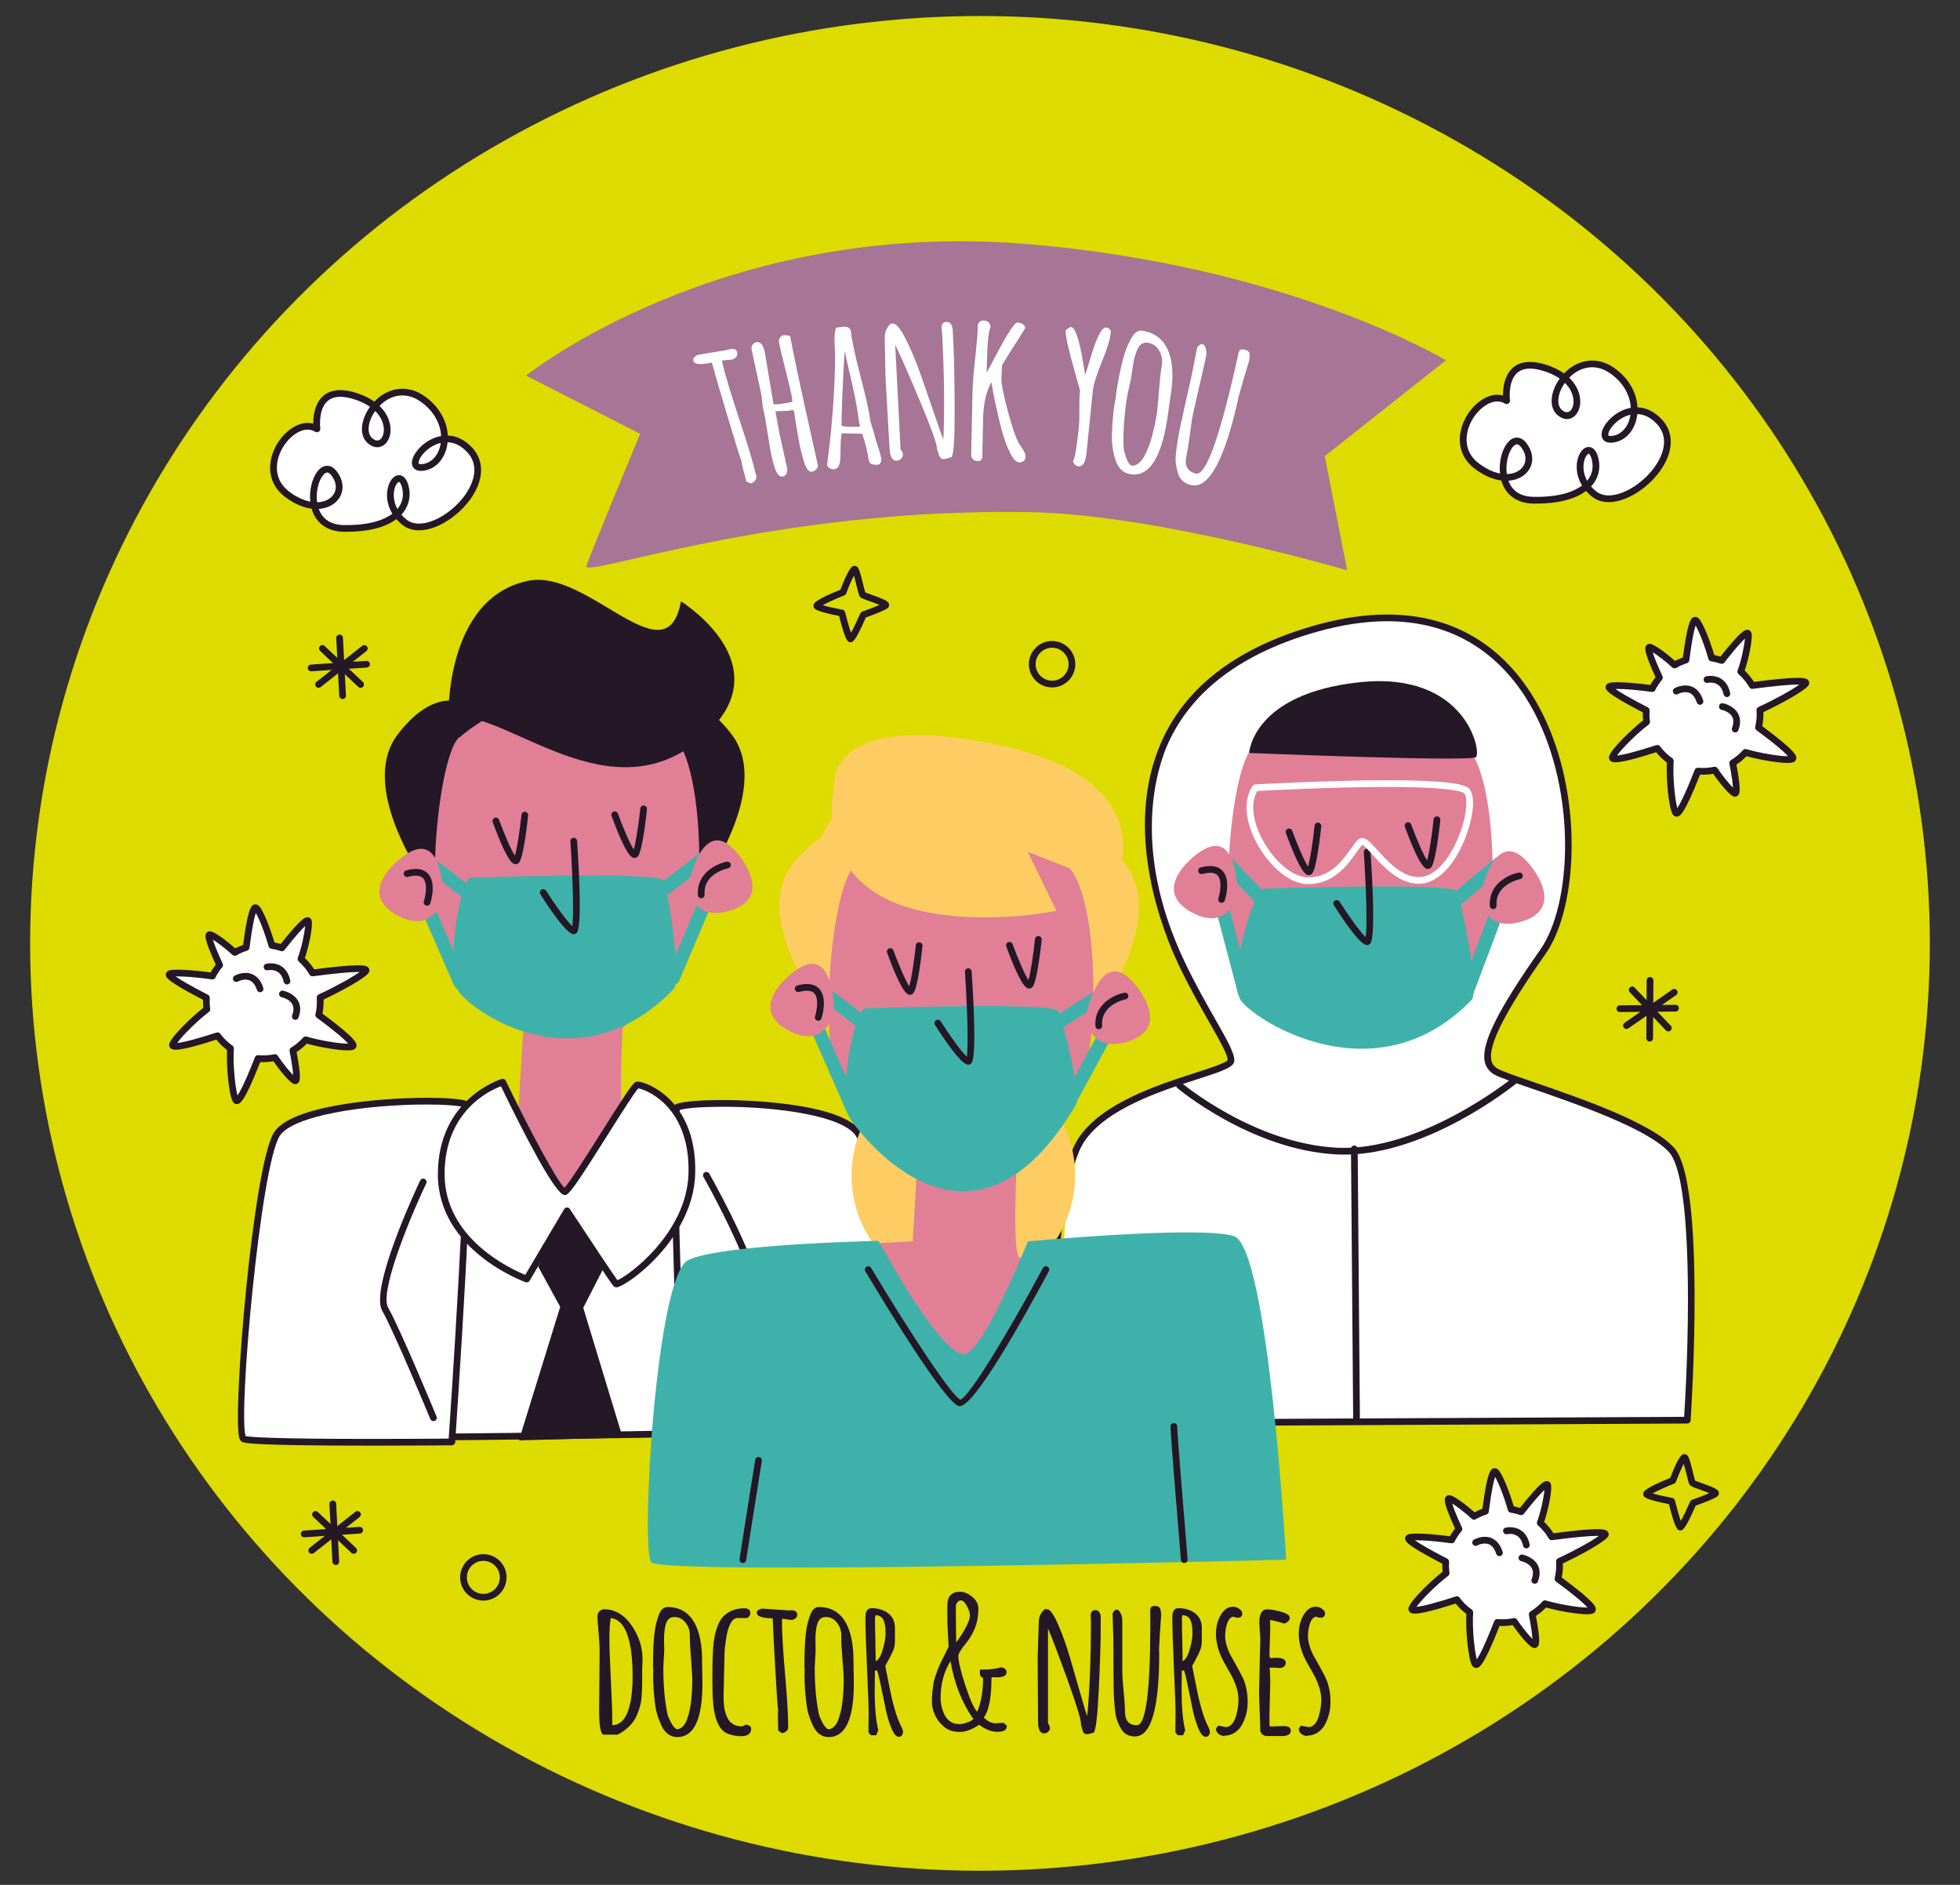
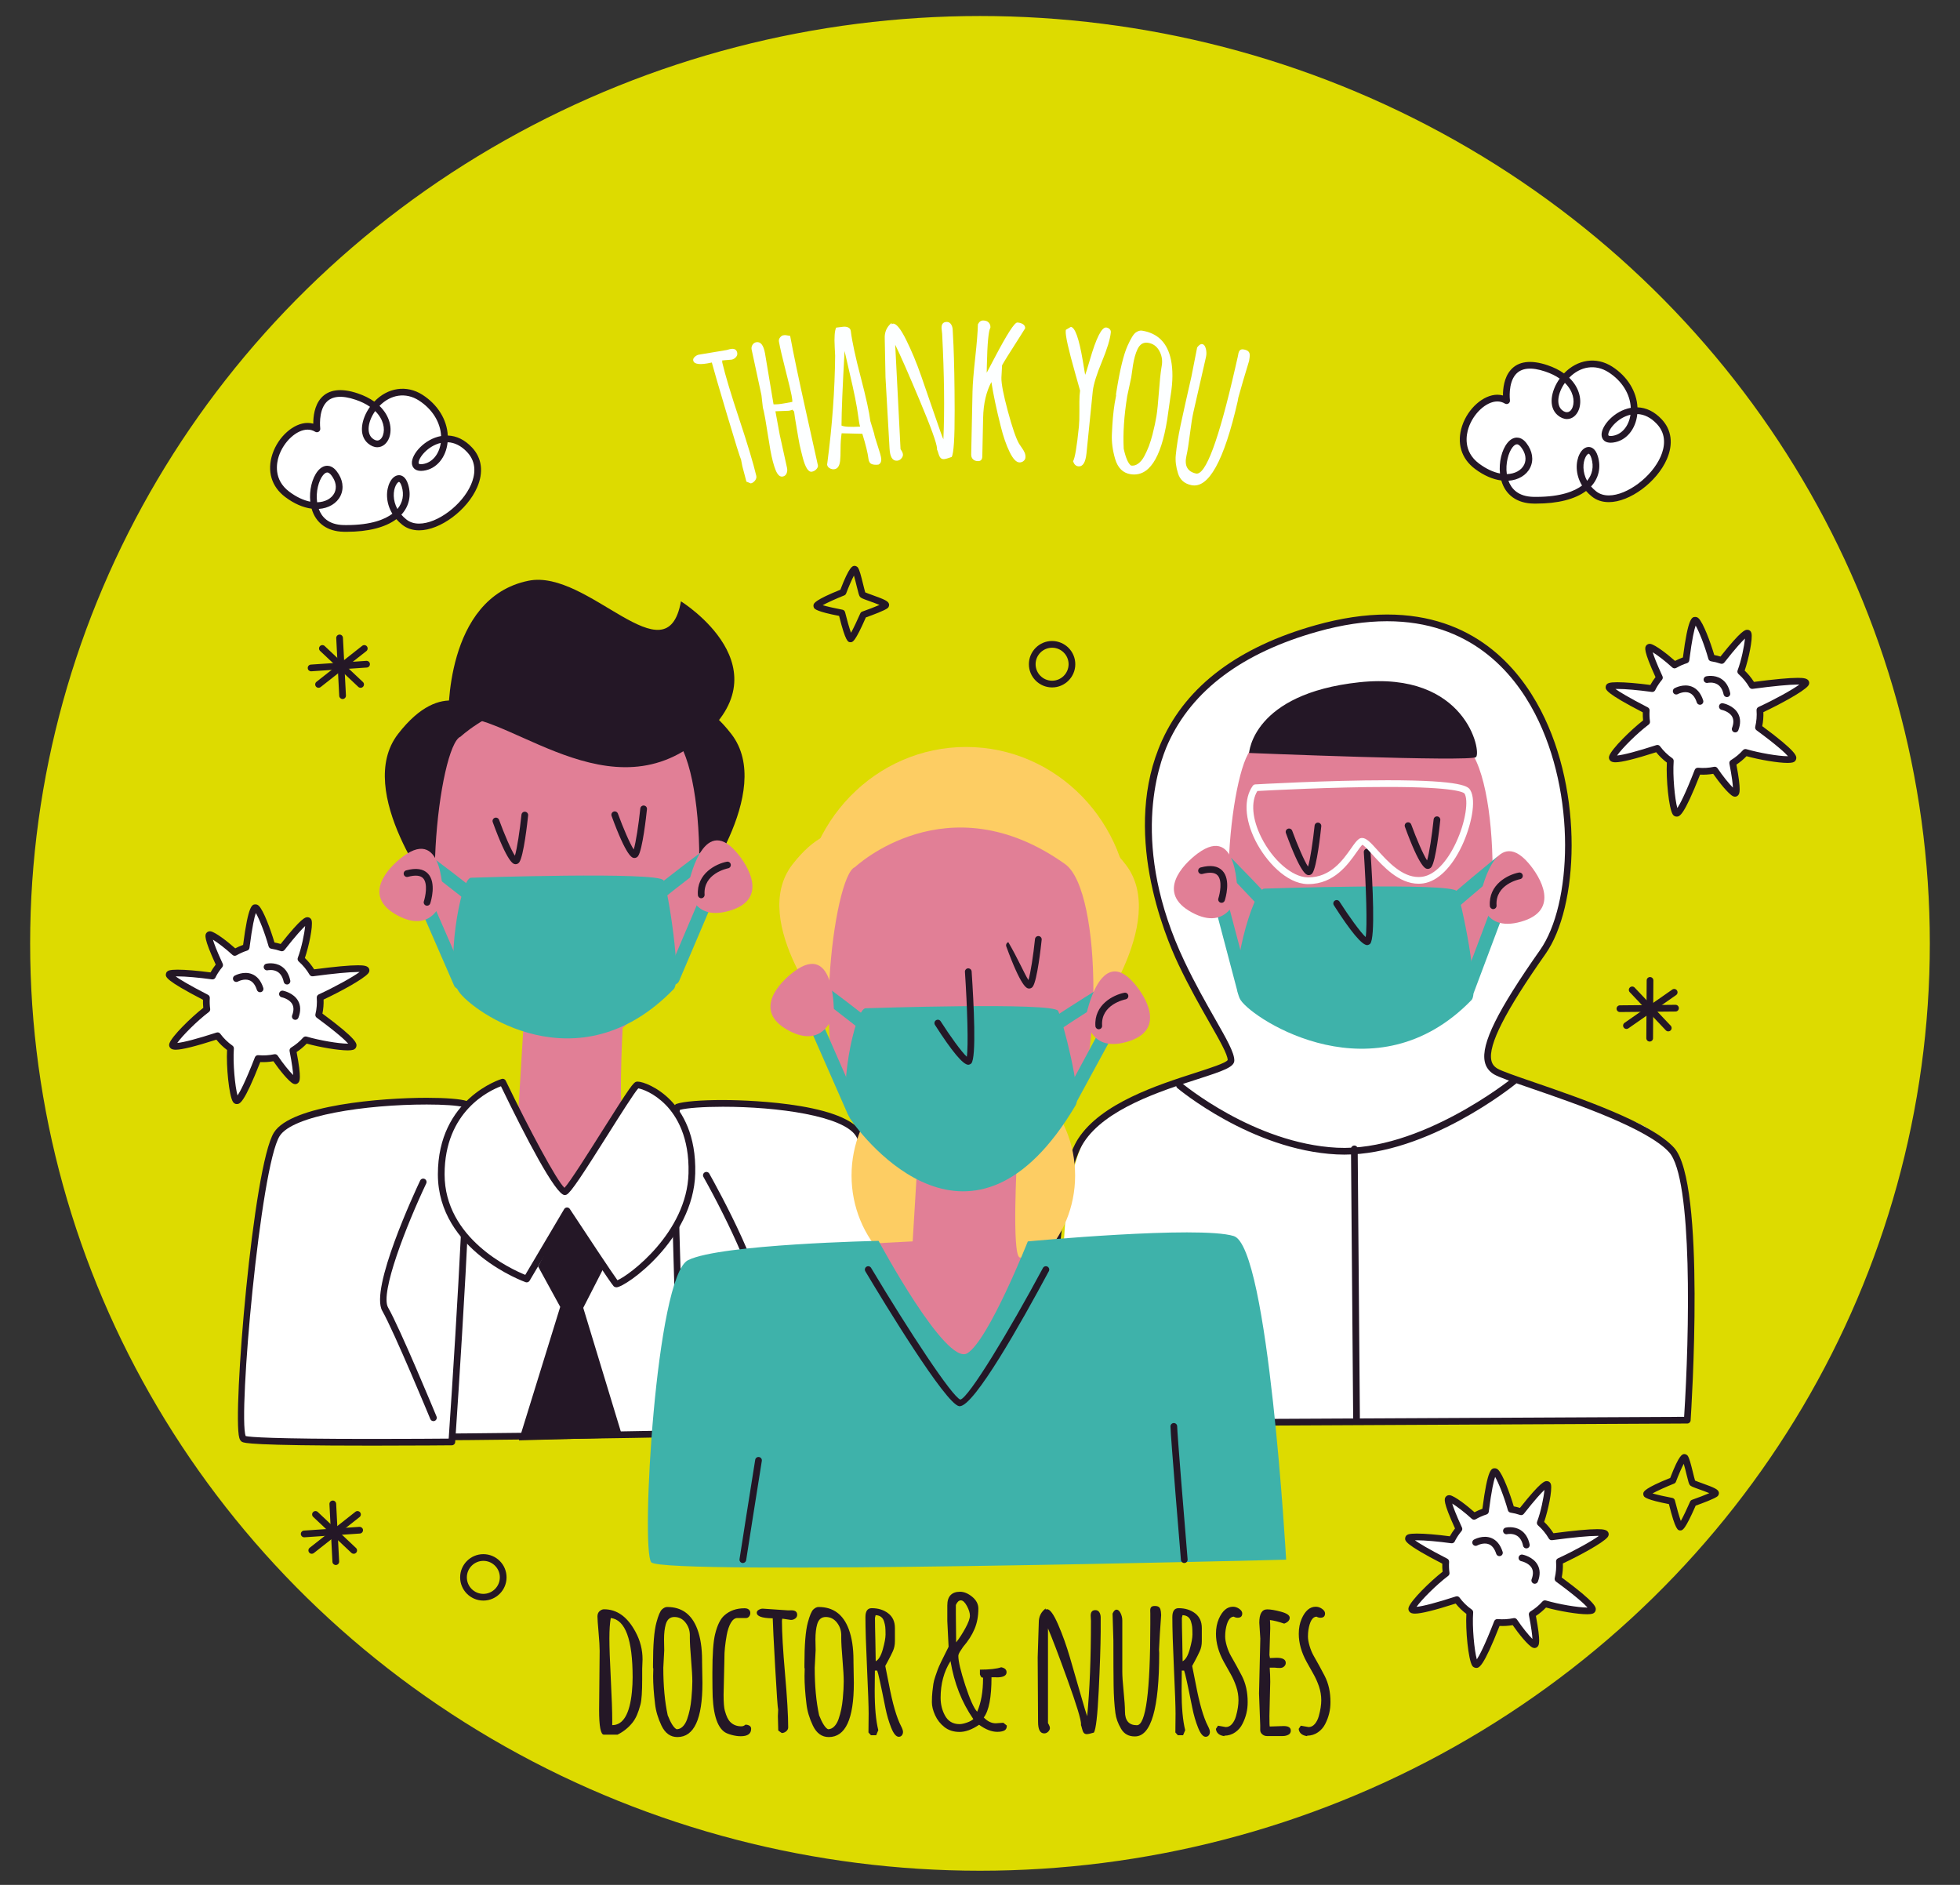
<svg xmlns="http://www.w3.org/2000/svg" width="130" height="125" viewBox="0 0 130 125" fill="none">
  <rect x="0" y="0" width="130" height="125" fill="#333333" stroke="none" />
  <ellipse cx="64.999" cy="62.562" rx="63" ry="61.5" fill="#DDDB00" />
  <mask id="mask0_1385_3865" style="mask-type:alpha" maskUnits="userSpaceOnUse" x="0" y="0" width="130" height="124">
    <ellipse cx="65" cy="62.455" rx="64.751" ry="61.516" fill="#299470" />
  </mask>
  <g mask="url(#mask0_1385_3865)">
    <path d="M81.487 69.766C81.487 69.766 76.307 61.378 76.074 55.727C75.84 50.076 79.15 44.819 83.981 42.955C88.812 41.091 93.685 39.212 98.906 43.456C104.947 48.367 104.968 59.797 102.696 62.591C100.424 65.385 98.18 69.412 98.785 70.53C99.397 71.662 105.913 73.457 106.853 74.026C106.853 74.026 112.569 74.16 112.047 81.997L111.967 94.138L83.907 94.372L70.541 83.226C70.541 83.226 70.56 76.624 72.635 74.559C74.948 72.258 81.136 71.23 81.487 70.613C81.838 69.996 81.487 69.766 81.487 69.766Z" fill="white" />
    <path d="M69.614 94.613C69.493 94.613 69.394 94.515 69.392 94.393C69.383 93.769 69.209 79.074 71.511 75.516C73.038 73.157 76.8 71.946 79.29 71.145C80.242 70.838 81.321 70.491 81.429 70.297C81.423 69.926 80.887 68.985 80.207 67.794C79.615 66.754 78.877 65.46 78.164 63.96C77.224 61.982 74.366 55.065 77.076 49.101C78.727 45.466 82.155 42.896 87.264 41.46C88.932 40.991 90.525 40.753 91.998 40.753C97.702 40.753 100.695 44.215 102.202 47.118C105.037 52.579 104.702 60.147 102.508 63.264C99.841 67.055 98.699 69.295 98.915 70.316C98.965 70.555 99.093 70.729 99.316 70.863C99.599 71.033 100.549 71.36 101.751 71.773C104.844 72.838 109.519 74.447 111.034 76.113C113.157 78.448 112.176 93.555 112.133 94.197C112.125 94.313 112.029 94.404 111.912 94.404L69.616 94.613C69.615 94.613 69.615 94.613 69.614 94.613ZM91.999 41.198C90.566 41.198 89.013 41.43 87.385 41.888C82.408 43.287 79.076 45.775 77.481 49.284C76.816 50.748 74.929 56.118 78.567 63.769C79.272 65.254 80.005 66.54 80.594 67.573C81.361 68.919 81.868 69.808 81.868 70.326C81.868 70.765 81.163 71.009 79.426 71.569C76.997 72.35 73.325 73.532 71.885 75.758C69.804 78.974 69.822 92.283 69.835 94.166L111.702 93.96C112.053 88.526 112.281 78.147 110.704 76.412C109.266 74.831 104.471 73.18 101.606 72.194C100.331 71.755 99.41 71.438 99.086 71.244C98.759 71.047 98.555 70.766 98.479 70.407C98.229 69.226 99.325 67.013 102.144 63.007C104.264 59.994 104.57 52.646 101.807 47.322C100.357 44.529 97.478 41.198 91.999 41.198Z" fill="#241726" />
    <path d="M83.167 49.573C83.167 49.573 89.29 43.796 97.109 49.374C99.635 51.176 99.572 64.13 97.261 65.979C96.823 66.329 93.302 68.511 93.302 68.511L87.351 68.536C87.351 68.536 83.884 66.555 83.157 65.757C80.212 62.522 81.747 50.105 83.167 49.573Z" fill="#E17F96" />
    <path d="M83.862 58.93C83.862 58.93 96.33 58.509 96.627 59.104C96.925 59.698 98.16 65.742 97.603 66.318C91.263 72.859 83.182 67.667 82.29 66.328C81.397 64.99 83.118 58.93 83.862 58.93Z" fill="#3EB2AA" />
    <path d="M90.679 62.677C90.334 62.677 89.59 61.787 88.469 60.032C88.403 59.929 88.434 59.791 88.537 59.725C88.641 59.659 88.779 59.689 88.845 59.793C89.458 60.753 90.229 61.823 90.581 62.145C90.693 61.441 90.614 58.865 90.457 56.519C90.448 56.397 90.541 56.291 90.664 56.282C90.786 56.28 90.893 56.367 90.901 56.49C91.043 58.606 91.229 62.213 90.878 62.588C90.836 62.633 90.74 62.677 90.679 62.677Z" fill="#241726" />
    <path d="M86.808 58.035C86.795 58.035 86.782 58.034 86.77 58.032C86.649 58.017 86.283 57.969 85.289 55.245C85.247 55.129 85.306 55.001 85.422 54.959C85.537 54.918 85.665 54.977 85.707 55.092C86.05 56.03 86.505 57.093 86.758 57.472C86.902 57.005 87.081 55.818 87.193 54.754C87.206 54.632 87.311 54.54 87.438 54.556C87.56 54.569 87.649 54.678 87.636 54.8C87.589 55.246 87.342 57.487 87.049 57.905C86.991 57.988 86.903 58.035 86.808 58.035Z" fill="#241726" />
    <path d="M94.702 57.622C94.69 57.622 94.677 57.621 94.664 57.62C94.544 57.604 94.178 57.556 93.183 54.831C93.141 54.716 93.201 54.588 93.316 54.546C93.431 54.504 93.559 54.563 93.602 54.679C93.944 55.617 94.4 56.679 94.653 57.059C94.796 56.592 94.976 55.404 95.088 54.34C95.1 54.218 95.206 54.128 95.332 54.142C95.455 54.155 95.543 54.265 95.53 54.387C95.484 54.832 95.236 57.074 94.944 57.492C94.886 57.575 94.798 57.622 94.702 57.622Z" fill="#241726" />
    <path d="M82.49 66.144C82.477 66.143 82.463 66.142 82.45 66.14C82.277 66.111 82.137 65.984 82.092 65.814L80.423 59.491C80.36 59.253 80.502 59.01 80.74 58.947C80.977 58.885 81.221 59.026 81.284 59.264L82.701 64.63C83.508 63.418 84.415 62.052 84.753 61.537C84.314 60.95 82.641 59.162 81.098 57.588C80.927 57.412 80.929 57.13 81.105 56.958C81.28 56.786 81.562 56.789 81.734 56.964C85.957 61.273 85.853 61.446 85.648 61.79C85.514 62.014 83.161 65.546 82.893 65.947C82.804 66.082 82.649 66.156 82.49 66.144Z" fill="#3EB2AA" />
    <path d="M82.066 59.36C82.066 59.36 82.181 54.566 79.436 56.6C78.451 57.33 76.648 59.216 79.062 60.516C81.476 61.816 82.066 59.36 82.066 59.36Z" fill="#E17F96" />
    <path d="M97.351 66.064C97.191 66.062 97.044 65.974 96.966 65.832C96.734 65.409 94.697 61.687 94.583 61.45C94.4 61.074 94.317 60.902 99.244 56.866C99.435 56.71 99.715 56.738 99.871 56.928C100.026 57.118 99.999 57.399 99.808 57.554C97.998 59.038 96.028 60.725 95.501 61.284C95.797 61.836 96.584 63.277 97.281 64.552L99.076 59.769C99.163 59.538 99.419 59.421 99.65 59.508C99.88 59.594 99.996 59.851 99.91 60.081L97.773 65.775C97.712 65.937 97.562 66.05 97.388 66.062C97.376 66.063 97.363 66.064 97.351 66.064Z" fill="#3EB2AA" />
    <path d="M98.2 59.348C98.2 59.348 99.123 54.642 101.364 57.221C102.168 58.148 103.521 60.378 100.883 61.125C98.245 61.873 98.2 59.348 98.2 59.348Z" fill="#E17F96" />
    <path d="M81.022 59.872C80.999 59.872 80.976 59.868 80.953 59.861C80.836 59.823 80.772 59.697 80.81 59.581C80.909 59.274 81.093 58.401 80.756 58.048C80.574 57.857 80.237 57.827 79.751 57.958C79.635 57.99 79.511 57.92 79.478 57.801C79.447 57.682 79.517 57.56 79.635 57.528C80.291 57.351 80.776 57.423 81.079 57.742C81.657 58.349 81.279 59.58 81.234 59.718C81.203 59.812 81.116 59.872 81.022 59.872Z" fill="#241726" />
    <path d="M99.039 60.289C98.923 60.289 98.825 60.199 98.817 60.082C98.716 58.643 100.029 58.003 100.737 57.866C100.857 57.843 100.974 57.922 100.997 58.042C101.021 58.163 100.942 58.279 100.822 58.303C100.754 58.317 99.162 58.647 99.261 60.05C99.27 60.173 99.177 60.279 99.055 60.288C99.049 60.289 99.044 60.289 99.039 60.289Z" fill="#241726" />
    <path d="M86.783 58.63L86.715 58.63C85.325 58.601 83.953 57.112 83.265 55.742C82.551 54.317 82.486 52.96 83.092 52.112C83.132 52.057 83.194 52.022 83.26 52.019C83.308 52.016 88.088 51.744 92.037 51.744C97.121 51.744 97.389 52.185 97.519 52.397C97.951 53.107 97.56 54.821 96.973 56.073C96.292 57.527 95.359 58.441 94.414 58.582C94.303 58.599 94.193 58.606 94.084 58.606H94.084C92.776 58.607 91.726 57.445 91.031 56.676C90.789 56.408 90.491 56.078 90.361 56.023C90.266 56.108 90.128 56.305 89.982 56.512C89.425 57.304 88.492 58.63 86.783 58.63ZM83.397 52.457C82.953 53.176 83.05 54.318 83.663 55.542C84.421 57.052 85.708 58.163 86.724 58.185L86.784 58.185C88.261 58.185 89.078 57.024 89.618 56.256C89.823 55.965 89.971 55.755 90.125 55.643C90.189 55.596 90.265 55.572 90.344 55.572C90.634 55.572 90.924 55.892 91.362 56.377C92.043 57.13 92.975 58.161 94.084 58.161H94.085C94.171 58.161 94.26 58.155 94.349 58.142C95.144 58.023 95.954 57.2 96.57 55.884C97.233 54.468 97.4 53.058 97.138 52.628C97.083 52.556 96.573 52.189 92.037 52.189C88.435 52.189 84.137 52.416 83.397 52.457Z" fill="#FDFFFF" />
    <path d="M82.849 49.935C82.849 49.935 97.514 50.535 97.896 50.208C98.278 49.88 97.242 44.483 90.154 45.246C83.067 46.009 82.849 49.935 82.849 49.935Z" fill="#241726" />
    <path d="M89.159 76.571C88.992 76.571 88.824 76.567 88.656 76.558C82.995 76.268 78.138 72.199 78.089 72.158C77.996 72.078 77.984 71.938 78.064 71.844C78.143 71.75 78.284 71.739 78.377 71.819C78.425 71.859 83.171 75.831 88.679 76.114C94.181 76.393 100.206 71.574 100.267 71.525C100.362 71.448 100.502 71.463 100.58 71.558C100.657 71.654 100.642 71.794 100.547 71.871C100.303 72.069 94.676 76.571 89.159 76.571Z" fill="#241726" />
    <path d="M89.974 94.24C89.852 94.24 89.752 94.142 89.751 94.02L89.606 76.193C89.605 76.071 89.704 75.97 89.827 75.969C89.828 75.969 89.828 75.969 89.829 75.969C89.951 75.969 90.05 76.067 90.051 76.19L90.196 94.016C90.197 94.139 90.099 94.239 89.975 94.24C89.975 94.24 89.974 94.24 89.974 94.24Z" fill="#241726" />
    <path d="M22.272 103.787C22.154 103.787 22.056 103.695 22.049 103.576L21.851 99.748C21.845 99.625 21.939 99.521 22.062 99.514C22.178 99.503 22.289 99.602 22.296 99.725L22.494 103.553C22.501 103.676 22.406 103.78 22.284 103.787C22.279 103.787 22.275 103.787 22.272 103.787Z" fill="#241726" />
    <path d="M20.679 103.042C20.613 103.042 20.547 103.013 20.504 102.957C20.428 102.86 20.444 102.72 20.541 102.644L23.573 100.258C23.67 100.182 23.81 100.199 23.886 100.296C23.962 100.392 23.945 100.532 23.849 100.608L20.816 102.994C20.776 103.026 20.727 103.042 20.679 103.042Z" fill="#241726" />
    <path d="M23.46 103.042C23.405 103.042 23.35 103.022 23.307 102.982L20.772 100.595C20.683 100.511 20.678 100.37 20.763 100.281C20.847 100.191 20.988 100.187 21.077 100.271L23.612 102.657C23.702 102.742 23.706 102.883 23.622 102.972C23.578 103.019 23.519 103.042 23.46 103.042Z" fill="#241726" />
    <path d="M20.175 101.949C20.059 101.949 19.962 101.859 19.954 101.742C19.945 101.619 20.038 101.513 20.161 101.504L23.84 101.256C23.963 101.255 24.069 101.34 24.077 101.463C24.085 101.585 23.992 101.692 23.87 101.7L20.191 101.949C20.186 101.949 20.18 101.949 20.175 101.949Z" fill="#241726" />
    <path d="M22.722 46.357C22.604 46.357 22.506 46.265 22.5 46.146L22.301 42.319C22.295 42.196 22.389 42.091 22.512 42.084C22.629 42.074 22.739 42.172 22.746 42.295L22.945 46.123C22.951 46.246 22.857 46.351 22.734 46.357C22.73 46.357 22.726 46.357 22.722 46.357Z" fill="#241726" />
    <path d="M21.129 45.612C21.063 45.612 20.998 45.583 20.954 45.528C20.878 45.431 20.894 45.291 20.991 45.215L24.024 42.829C24.12 42.753 24.26 42.77 24.336 42.866C24.412 42.963 24.396 43.103 24.299 43.179L21.266 45.565C21.226 45.597 21.177 45.612 21.129 45.612Z" fill="#241726" />
    <path d="M23.918 45.613C23.863 45.613 23.808 45.593 23.765 45.552L21.23 43.166C21.141 43.082 21.137 42.941 21.221 42.851C21.305 42.762 21.446 42.758 21.535 42.842L24.07 45.228C24.16 45.312 24.164 45.453 24.08 45.542C24.036 45.589 23.977 45.613 23.918 45.613Z" fill="#241726" />
    <path d="M20.634 44.519C20.517 44.519 20.419 44.429 20.412 44.312C20.403 44.189 20.496 44.083 20.619 44.074L24.298 43.826C24.423 43.82 24.527 43.91 24.535 44.033C24.543 44.156 24.45 44.262 24.328 44.27L20.649 44.519C20.644 44.519 20.638 44.519 20.634 44.519Z" fill="#241726" />
    <path d="M109.418 69.073C109.417 69.073 109.417 69.073 109.417 69.073C109.293 69.073 109.195 68.972 109.195 68.849L109.218 65.016C109.219 64.894 109.319 64.795 109.441 64.795C109.441 64.795 109.442 64.795 109.442 64.795C109.565 64.796 109.664 64.896 109.663 65.019L109.64 68.852C109.64 68.975 109.54 69.073 109.418 69.073Z" fill="#241726" />
    <path d="M107.878 68.237C107.808 68.237 107.739 68.204 107.695 68.142C107.625 68.041 107.65 67.902 107.75 67.832L110.916 65.625C111.017 65.555 111.156 65.579 111.226 65.68C111.296 65.781 111.271 65.92 111.171 65.99L108.005 68.197C107.966 68.224 107.922 68.237 107.878 68.237Z" fill="#241726" />
    <path d="M110.651 68.398C110.592 68.398 110.533 68.375 110.489 68.329L108.096 65.799C108.012 65.71 108.015 65.569 108.105 65.485C108.194 65.401 108.335 65.404 108.419 65.493L110.813 68.023C110.897 68.112 110.893 68.253 110.804 68.337C110.761 68.378 110.706 68.398 110.651 68.398Z" fill="#241726" />
    <path d="M107.443 67.116C107.321 67.116 107.222 67.018 107.221 66.896C107.22 66.773 107.318 66.672 107.441 66.671L111.128 66.636C111.129 66.636 111.129 66.636 111.13 66.636C111.252 66.636 111.351 66.734 111.352 66.856C111.354 66.979 111.255 67.08 111.132 67.081L107.445 67.116C107.445 67.116 107.444 67.116 107.443 67.116Z" fill="#241726" />
    <path d="M39.737 113.407L39.773 109.477C39.773 109.209 39.749 108.8 39.7 108.249C39.651 107.699 39.627 107.349 39.627 107.199C39.627 107.049 39.674 106.931 39.767 106.848C39.861 106.765 39.96 106.723 40.066 106.723C40.923 106.723 41.619 107.225 42.155 108.228C42.464 108.801 42.618 109.406 42.618 110.044L42.594 110.671V111.359C42.594 112.196 42.556 112.754 42.481 113.035C42.406 113.315 42.328 113.549 42.247 113.735C42.165 113.922 42.068 114.089 41.954 114.235C41.69 114.568 41.357 114.836 40.955 115.039H40.054C39.842 115.039 39.737 114.495 39.737 113.407ZM40.608 114.107V114.406C41.331 114.406 41.765 113.674 41.911 112.213C41.944 111.876 41.96 111.551 41.96 111.238C41.96 108.728 41.477 107.416 40.51 107.302C40.449 107.631 40.419 108.083 40.419 108.658C40.419 109.233 40.45 110.131 40.513 111.354C40.576 112.576 40.608 113.494 40.608 114.107Z" fill="#241726" />
    <path d="M43.319 111.152L43.331 110.677C43.331 110.637 43.325 110.616 43.312 110.616V110.391C43.312 109.083 43.388 108.153 43.538 107.6C43.664 107.133 43.786 106.845 43.904 106.735C44.021 106.626 44.137 106.571 44.251 106.571C45.217 106.571 45.883 107.058 46.249 108.033C46.46 108.593 46.566 109.284 46.566 110.104V110.196L46.59 111.609C46.59 114.001 46.036 115.197 44.927 115.197C44.468 115.197 44.117 114.944 43.873 114.436C43.642 113.949 43.499 113.47 43.447 112.998C43.361 112.287 43.319 111.672 43.319 111.152ZM44.056 109.446L43.995 110.598C43.995 111.804 44.092 112.856 44.287 113.753C44.494 114.278 44.691 114.586 44.878 114.679C45.028 114.679 45.165 114.618 45.286 114.497C45.408 114.375 45.505 114.211 45.576 114.006C45.647 113.801 45.707 113.585 45.755 113.357C45.8 113.134 45.835 112.894 45.859 112.638C45.899 112.196 45.92 111.818 45.92 111.505C45.92 111.193 45.892 110.713 45.838 110.068C45.783 109.422 45.755 108.94 45.755 108.624V108.404C45.747 108.1 45.648 107.829 45.457 107.591C45.266 107.354 45.022 107.235 44.726 107.235C44.442 107.235 44.252 107.395 44.159 107.716C44.082 107.984 44.043 108.315 44.043 108.709L44.056 109.446Z" fill="#241726" />
    <path d="M47.256 111.95L47.25 111.219V110.921C47.25 109.694 47.311 108.841 47.433 108.362C47.579 107.769 47.782 107.359 48.042 107.131C48.395 106.814 48.842 106.656 49.382 106.656C49.512 106.656 49.609 106.687 49.672 106.748C49.735 106.808 49.766 106.881 49.766 106.967C49.766 107.052 49.741 107.128 49.69 107.195C49.639 107.262 49.575 107.298 49.498 107.302H48.913C48.743 107.302 48.594 107.412 48.469 107.631C48.347 107.85 48.258 108.118 48.201 108.435C48.095 109.036 48.044 109.534 48.048 109.928V109.989L47.993 112.395C47.993 112.903 48.021 113.254 48.076 113.449C48.131 113.644 48.188 113.801 48.246 113.921C48.305 114.041 48.375 114.14 48.456 114.216C48.643 114.395 48.883 114.485 49.175 114.485C49.273 114.485 49.362 114.448 49.443 114.375C49.541 114.375 49.628 114.397 49.705 114.442C49.782 114.487 49.821 114.556 49.821 114.649C49.821 114.978 49.591 115.142 49.133 115.142C48.946 115.142 48.75 115.115 48.545 115.06C48.34 115.006 48.186 114.945 48.085 114.881C47.532 114.523 47.256 113.547 47.256 111.95Z" fill="#241726" />
    <path d="M51.619 114.765L51.594 113.809C51.594 113.804 51.6 113.662 51.613 113.382C51.58 113.277 51.514 112.338 51.415 110.568C51.315 108.797 51.261 107.714 51.253 107.32C51.237 107.32 51.221 107.32 51.205 107.32C50.53 107.308 50.193 107.184 50.193 106.949C50.193 106.872 50.238 106.808 50.327 106.757C50.417 106.706 50.504 106.681 50.589 106.681L52.283 106.796L52.484 106.79C52.744 106.79 52.874 106.89 52.874 107.089C52.874 107.19 52.831 107.273 52.746 107.335C52.661 107.398 52.565 107.43 52.459 107.43L51.887 107.345L51.863 107.473C51.863 108.261 51.932 109.44 52.069 111.012C52.208 112.584 52.277 113.766 52.277 114.558C52.277 114.655 52.232 114.742 52.143 114.817C52.053 114.892 51.956 114.929 51.85 114.929L51.619 114.765Z" fill="#241726" />
    <path d="M53.361 111.152L53.373 110.677C53.373 110.637 53.367 110.616 53.355 110.616V110.391C53.355 109.083 53.43 108.153 53.58 107.6C53.706 107.133 53.828 106.845 53.946 106.735C54.063 106.626 54.179 106.571 54.293 106.571C55.259 106.571 55.925 107.058 56.291 108.033C56.502 108.593 56.608 109.284 56.608 110.104V110.196L56.632 111.609C56.632 114.001 56.078 115.197 54.969 115.197C54.51 115.197 54.159 114.944 53.915 114.436C53.684 113.949 53.541 113.47 53.489 112.998C53.403 112.287 53.361 111.672 53.361 111.152ZM54.098 109.446L54.037 110.598C54.037 111.804 54.134 112.856 54.329 113.753C54.536 114.278 54.733 114.586 54.92 114.679C55.07 114.679 55.207 114.618 55.328 114.497C55.45 114.375 55.547 114.211 55.618 114.006C55.689 113.801 55.749 113.585 55.797 113.357C55.842 113.134 55.877 112.894 55.901 112.638C55.941 112.196 55.962 111.818 55.962 111.505C55.962 111.193 55.934 110.713 55.88 110.068C55.825 109.422 55.797 108.94 55.797 108.624V108.404C55.789 108.1 55.69 107.829 55.499 107.591C55.308 107.354 55.064 107.235 54.768 107.235C54.484 107.235 54.294 107.395 54.201 107.716C54.124 107.984 54.085 108.315 54.085 108.709L54.098 109.446Z" fill="#241726" />
    <path d="M58.028 110.787L58.016 112.139C58.016 113.24 58.096 114.107 58.254 114.741L58.114 115.076H57.767L57.602 114.893C57.61 114.519 57.614 114.1 57.614 113.635C57.614 113.17 57.579 112.176 57.508 110.653C57.437 109.13 57.401 107.993 57.401 107.241C57.401 106.847 57.539 106.65 57.816 106.65C58.25 106.65 58.616 106.764 58.912 106.991C59.209 107.219 59.357 107.544 59.357 107.966V108.844C59.357 109.083 59.312 109.301 59.223 109.498C59.133 109.696 59.03 109.903 58.912 110.12C58.794 110.337 58.729 110.458 58.717 110.482C58.762 110.686 58.841 111.084 58.955 111.676C59.199 112.972 59.468 113.904 59.765 114.473C59.85 114.636 59.893 114.762 59.893 114.854C59.893 114.945 59.867 115.022 59.817 115.085C59.766 115.148 59.698 115.179 59.613 115.179C59.438 115.179 59.27 114.979 59.11 114.579C58.95 114.179 58.821 113.736 58.723 113.248C58.427 111.758 58.246 110.937 58.181 110.787L58.028 110.787ZM58.077 107.113L58.034 107.29C58.034 107.631 58.042 108.123 58.059 108.767C58.075 109.411 58.083 109.879 58.083 110.171C58.278 110.07 58.435 109.805 58.555 109.376C58.675 108.948 58.735 108.62 58.735 108.392C58.735 108.165 58.728 107.997 58.716 107.89C58.704 107.782 58.678 107.663 58.637 107.533C58.556 107.265 58.37 107.125 58.077 107.113Z" fill="#241726" />
    <path d="M64.995 110.726C65.629 110.726 66.099 110.674 66.408 110.568C66.644 110.617 66.762 110.726 66.762 110.897C66.762 111.125 66.544 111.238 66.11 111.238L66.073 111.232H65.763C65.763 112.56 65.592 113.45 65.251 113.9C65.499 114.156 65.763 114.284 66.043 114.284L66.549 114.248L66.78 114.436C66.78 114.603 66.722 114.713 66.606 114.768C66.49 114.823 66.337 114.851 66.146 114.851C65.773 114.851 65.37 114.694 64.94 114.382C64.473 114.698 64.042 114.857 63.646 114.857C63.25 114.857 62.916 114.75 62.643 114.537C62.371 114.324 62.164 114.061 62.022 113.748C61.88 113.435 61.809 113.148 61.809 112.886C61.809 112.624 61.82 112.392 61.842 112.191C61.864 111.991 61.886 111.819 61.906 111.676C61.926 111.534 61.972 111.361 62.043 111.156C62.114 110.951 62.166 110.803 62.198 110.714C62.231 110.621 62.304 110.454 62.418 110.214C62.564 109.914 62.73 109.579 62.917 109.209L62.832 107.497V106.462C62.832 106.157 62.905 105.931 63.051 105.782C63.197 105.634 63.405 105.56 63.673 105.56C63.941 105.56 64.211 105.672 64.483 105.895C64.755 106.119 64.891 106.38 64.891 106.681C64.891 107.181 64.807 107.63 64.638 108.03C64.47 108.431 64.217 108.825 63.88 109.215C63.863 109.248 63.825 109.307 63.764 109.392C63.63 109.579 63.563 109.719 63.563 109.813C63.563 110.174 63.717 110.824 64.023 111.762C64.33 112.7 64.593 113.285 64.812 113.517C65.072 112.924 65.202 112.188 65.202 111.311V111.256C65.141 111.256 65.102 111.244 65.086 111.22C65.07 111.195 65.059 111.179 65.053 111.171C65.047 111.163 65.036 111.141 65.022 111.107C65.008 111.072 64.999 111.051 64.995 111.043V110.726H64.995ZM63.045 110.16C62.607 110.85 62.388 111.662 62.388 112.596C62.388 113.019 62.481 113.405 62.668 113.754C62.875 114.144 63.2 114.339 63.643 114.339C63.776 114.339 63.941 114.304 64.136 114.235C64.331 114.166 64.471 114.089 64.557 114.004C63.789 112.895 63.285 111.614 63.045 110.16ZM63.399 107.101L63.417 108.776V108.917C63.628 108.653 63.833 108.338 64.032 107.972C64.231 107.607 64.331 107.332 64.331 107.147C64.331 106.962 64.264 106.747 64.13 106.501C63.996 106.255 63.863 106.132 63.731 106.132C63.599 106.132 63.489 106.234 63.399 106.437V107.101H63.399Z" fill="#241726" />
    <path d="M68.826 109.916L68.899 107.589C68.899 107.203 69.052 106.896 69.356 106.669V106.748C69.388 106.728 69.419 106.718 69.448 106.718C69.642 106.718 69.886 107.054 70.178 107.726C70.471 108.398 70.735 109.136 70.97 109.94C71.206 110.744 71.44 111.556 71.674 112.374C71.908 113.193 72.053 113.673 72.109 113.815C72.276 112.073 72.359 109.963 72.359 107.485L72.341 107.15C72.341 106.902 72.445 106.779 72.652 106.779C72.769 106.779 72.858 106.827 72.917 106.925C72.976 107.022 73.005 107.136 73.005 107.266V108.21C72.997 109.189 72.954 110.496 72.874 112.131C72.795 113.765 72.688 114.688 72.554 114.9C72.327 114.969 72.169 115.003 72.082 115.003C71.995 115.003 71.928 114.973 71.881 114.915C71.835 114.856 71.797 114.766 71.769 114.643C71.74 114.522 71.716 114.44 71.696 114.4L71.702 114.345C71.702 114.037 71.403 113.056 70.806 111.403C70.209 109.75 69.777 108.612 69.509 107.991V114.272C69.517 114.288 69.533 114.316 69.558 114.357C69.61 114.447 69.637 114.53 69.637 114.607C69.637 114.684 69.599 114.761 69.524 114.839C69.449 114.915 69.36 114.954 69.259 114.954C68.987 114.954 68.851 114.7 68.851 114.192L68.826 109.916Z" fill="#241726" />
    <path d="M76.874 109.404L76.886 109.617C76.886 113.309 76.35 115.155 75.278 115.155C74.864 115.159 74.557 114.991 74.358 114.649C74.151 114.3 74.025 113.953 73.981 113.608C73.911 113.076 73.872 112.466 73.862 111.777C73.852 111.089 73.847 110.095 73.847 108.795L73.792 107.01C73.869 106.835 73.957 106.748 74.057 106.748C74.157 106.748 74.245 106.824 74.322 106.977C74.399 107.129 74.438 107.29 74.438 107.461V110.854C74.438 111.151 74.467 111.592 74.526 112.176C74.585 112.761 74.615 113.202 74.615 113.498C74.615 114.107 74.879 114.412 75.406 114.412C75.999 114.412 76.296 112.176 76.296 107.705V107.004L76.29 106.797C76.29 106.699 76.312 106.626 76.357 106.577C76.401 106.529 76.48 106.504 76.591 106.504C76.703 106.504 76.787 106.523 76.844 106.559C76.897 106.592 76.935 106.64 76.96 106.705C76.992 106.807 77.011 106.941 77.015 107.107L76.929 108.363L76.874 109.404Z" fill="#241726" />
    <path d="M78.384 110.787L78.372 112.139C78.372 113.24 78.451 114.107 78.61 114.741L78.469 115.076H78.122L77.958 114.893C77.966 114.519 77.97 114.1 77.97 113.635C77.97 113.17 77.934 112.176 77.863 110.653C77.792 109.13 77.757 107.993 77.757 107.241C77.757 106.847 77.895 106.65 78.171 106.65C78.606 106.65 78.971 106.764 79.268 106.991C79.564 107.219 79.712 107.544 79.712 107.966V108.844C79.712 109.083 79.668 109.301 79.578 109.498C79.489 109.696 79.385 109.903 79.268 110.12C79.15 110.337 79.085 110.458 79.073 110.482C79.117 110.686 79.197 111.084 79.31 111.676C79.554 112.972 79.824 113.904 80.12 114.473C80.206 114.636 80.248 114.762 80.248 114.854C80.248 114.945 80.223 115.022 80.172 115.085C80.121 115.148 80.053 115.179 79.968 115.179C79.793 115.179 79.626 114.979 79.466 114.579C79.305 114.179 79.176 113.736 79.079 113.248C78.782 111.758 78.602 110.937 78.537 110.787L78.384 110.787ZM78.433 107.113L78.39 107.29C78.39 107.631 78.398 108.123 78.415 108.767C78.431 109.411 78.439 109.879 78.439 110.171C78.634 110.07 78.791 109.805 78.911 109.376C79.031 108.948 79.091 108.62 79.091 108.392C79.091 108.165 79.084 107.997 79.072 107.89C79.06 107.782 79.034 107.663 78.993 107.533C78.912 107.265 78.725 107.125 78.433 107.113Z" fill="#241726" />
    <path d="M80.786 114.443L81.304 114.534C81.462 114.534 81.6 114.465 81.718 114.327C81.835 114.189 81.923 114.016 81.98 113.809C82.09 113.411 82.144 113.059 82.144 112.752C82.144 112.445 82.094 112.142 81.992 111.841C81.89 111.541 81.765 111.262 81.617 111.004C81.469 110.746 81.322 110.483 81.175 110.215C80.826 109.581 80.651 108.96 80.651 108.35C80.651 107.977 80.715 107.646 80.84 107.357C81.076 106.821 81.389 106.553 81.778 106.553C81.925 106.553 82.064 106.6 82.196 106.693C82.328 106.787 82.394 106.888 82.394 106.998C82.394 107.189 82.292 107.284 82.089 107.284C82 107.284 81.913 107.26 81.827 107.211C81.563 107.223 81.385 107.518 81.291 108.094C81.271 108.22 81.261 108.367 81.261 108.536C81.261 108.705 81.297 108.913 81.37 109.161C81.444 109.408 81.536 109.629 81.647 109.822C81.759 110.015 81.879 110.228 82.007 110.461C82.135 110.695 82.256 110.921 82.37 111.141C82.629 111.648 82.757 112.229 82.753 112.883C82.757 113.387 82.642 113.868 82.406 114.327C82.292 114.554 82.131 114.74 81.922 114.884C81.713 115.028 81.474 115.103 81.206 115.106V115.137C80.865 115.088 80.678 114.928 80.645 114.656L80.786 114.443Z" fill="#241726" />
    <path d="M83.592 108.667L83.525 107.612C83.525 107.024 83.7 106.729 84.049 106.729C84.272 106.729 84.577 106.781 84.963 106.884C85.349 106.988 85.542 107.121 85.542 107.283C85.542 107.454 85.42 107.584 85.176 107.674C84.79 107.543 84.476 107.464 84.232 107.436C84.244 107.615 84.25 107.793 84.25 107.972L84.196 109.763C84.196 109.771 84.208 109.836 84.232 109.958L84.677 109.94C85.079 109.94 85.28 110.054 85.28 110.281C85.28 110.371 85.243 110.449 85.17 110.516C85.097 110.583 85.005 110.616 84.893 110.616C84.781 110.616 84.661 110.608 84.531 110.592H84.214C84.238 110.909 84.25 111.224 84.25 111.536L84.196 113.797C84.196 114.264 84.204 114.497 84.22 114.497L85.14 114.467C85.457 114.467 85.615 114.568 85.615 114.771C85.615 114.897 85.56 114.988 85.451 115.045C85.341 115.102 85.217 115.13 85.079 115.13H84.025C83.915 115.13 83.816 115.093 83.726 115.018C83.637 114.942 83.59 114.852 83.586 114.747V114.418L83.507 112.31L83.592 108.667Z" fill="#241726" />
    <path d="M86.277 114.443L86.795 114.534C86.953 114.534 87.091 114.465 87.209 114.327C87.326 114.189 87.414 114.016 87.471 113.809C87.581 113.411 87.635 113.059 87.635 112.752C87.635 112.445 87.585 112.142 87.483 111.841C87.381 111.541 87.256 111.262 87.108 111.004C86.96 110.746 86.813 110.483 86.666 110.215C86.317 109.581 86.143 108.96 86.143 108.35C86.143 107.977 86.206 107.646 86.332 107.357C86.567 106.821 86.88 106.553 87.27 106.553C87.416 106.553 87.555 106.6 87.687 106.693C87.819 106.787 87.885 106.888 87.885 106.998C87.885 107.189 87.783 107.284 87.58 107.284C87.491 107.284 87.404 107.26 87.318 107.211C87.054 107.223 86.876 107.518 86.782 108.094C86.762 108.22 86.752 108.367 86.752 108.536C86.752 108.705 86.788 108.913 86.862 109.161C86.935 109.408 87.027 109.629 87.139 109.822C87.251 110.015 87.37 110.228 87.498 110.461C87.626 110.695 87.747 110.921 87.861 111.141C88.121 111.648 88.248 112.229 88.245 112.883C88.248 113.387 88.133 113.868 87.897 114.327C87.784 114.554 87.622 114.74 87.413 114.884C87.204 115.028 86.965 115.103 86.697 115.106V115.137C86.356 115.088 86.169 114.928 86.137 114.656L86.277 114.443Z" fill="#241726" />
    <path d="M69.782 45.588H69.775C68.926 45.584 68.239 44.891 68.242 44.042C68.246 43.197 68.936 42.509 69.781 42.509C70.637 42.513 71.324 43.207 71.32 44.055C71.317 44.9 70.627 45.588 69.782 45.588ZM69.786 42.955C69.181 42.955 68.69 43.443 68.688 44.044C68.685 44.647 69.174 45.14 69.777 45.143H69.782C70.382 45.143 70.873 44.654 70.876 44.053C70.878 43.45 70.389 42.957 69.786 42.955Z" fill="#241726" />
    <path d="M32.059 106.146C32.058 106.146 32.052 106.146 32.052 106.146C31.203 106.142 30.516 105.448 30.52 104.6C30.523 103.755 31.214 103.067 32.059 103.067C32.476 103.069 32.862 103.231 33.152 103.523C33.441 103.815 33.599 104.202 33.598 104.613C33.594 105.458 32.904 106.146 32.059 106.146ZM32.063 103.512C31.458 103.512 30.967 104.001 30.965 104.602C30.962 105.205 31.451 105.698 32.054 105.701H32.059C32.659 105.701 33.15 105.212 33.152 104.611C33.154 104.319 33.041 104.044 32.835 103.836C32.63 103.629 32.356 103.514 32.063 103.512Z" fill="#241726" />
    <path d="M21.018 28.441C21.018 28.441 20.6 25.271 23.652 26.297C26.703 27.322 25.709 30.225 24.546 29.232C23.382 28.239 25.565 24.869 27.9 26.369C30.235 27.87 29.713 30.781 28.057 30.995C26.4 31.21 29.059 27.606 31.146 29.832C33.233 32.058 28.677 36.116 26.814 34.624C24.951 33.132 26.409 30.724 26.856 32.191C27.302 33.659 26.097 35.098 22.793 35.041C19.488 34.985 20.992 29.901 22.148 31.38C23.302 32.86 21.385 34.531 19.054 32.787C16.723 31.044 19.382 27.44 21.018 28.441Z" fill="white" />
    <path d="M22.983 35.267L22.791 35.265C21.706 35.246 20.941 34.691 20.669 33.734C20.099 33.66 19.499 33.397 18.924 32.966C18.006 32.28 17.695 31.239 18.071 30.109C18.456 28.953 19.481 28.047 20.405 28.047C20.534 28.047 20.658 28.063 20.778 28.096C20.776 27.651 20.848 26.908 21.292 26.401C21.795 25.828 22.622 25.716 23.725 26.087C24.146 26.228 24.515 26.412 24.826 26.633C25.709 25.707 26.966 25.504 28.023 26.183C29.032 26.832 29.646 27.828 29.7 28.883C30.291 28.903 30.833 29.171 31.311 29.681C31.964 30.377 32.084 31.313 31.65 32.315C30.991 33.836 29.192 35.17 27.799 35.17C27.362 35.17 26.984 35.045 26.677 34.799C26.534 34.684 26.404 34.56 26.289 34.428C25.557 34.978 24.421 35.267 22.983 35.267ZM21.142 33.751C21.332 34.277 21.778 34.802 22.799 34.82L22.983 34.822C24.633 34.822 25.538 34.437 26.025 34.07C25.563 33.316 25.6 32.493 25.859 31.983C26.011 31.684 26.231 31.513 26.465 31.513C26.621 31.513 26.908 31.593 27.071 32.128C27.295 32.864 27.131 33.583 26.621 34.132C26.719 34.245 26.831 34.352 26.956 34.452C27.182 34.633 27.465 34.724 27.799 34.724C29.014 34.724 30.655 33.491 31.242 32.138C31.496 31.551 31.658 30.702 30.986 29.985C30.593 29.566 30.157 29.345 29.689 29.328C29.585 30.342 28.949 31.106 28.088 31.217C28.029 31.225 27.975 31.229 27.925 31.229C27.493 31.229 27.328 30.964 27.319 30.717C27.294 30.117 28.154 29.111 29.256 28.916C29.212 28 28.672 27.13 27.783 26.558C26.909 25.997 25.909 26.161 25.17 26.918C25.887 27.606 26.02 28.451 25.819 29.015C25.677 29.413 25.372 29.66 25.024 29.66C24.816 29.66 24.601 29.571 24.404 29.402C23.759 28.852 23.963 27.781 24.541 26.977C24.271 26.789 23.95 26.632 23.583 26.509C22.667 26.2 22.01 26.259 21.628 26.694C21.103 27.291 21.24 28.402 21.241 28.414C21.252 28.498 21.213 28.582 21.142 28.629C21.069 28.676 20.977 28.677 20.904 28.632C20.753 28.539 20.585 28.492 20.405 28.492C19.673 28.492 18.816 29.281 18.493 30.25C18.346 30.693 18.119 31.809 19.19 32.61C19.654 32.957 20.13 33.182 20.58 33.27C20.502 32.528 20.692 31.716 21.072 31.244C21.259 31.012 21.477 30.889 21.704 30.889C21.861 30.889 22.096 30.951 22.326 31.245C22.739 31.774 22.832 32.371 22.583 32.883C22.338 33.384 21.794 33.708 21.142 33.751ZM26.465 31.958C26.434 31.958 26.343 32.013 26.256 32.184C26.069 32.552 26.038 33.173 26.358 33.757C26.712 33.335 26.814 32.811 26.645 32.257C26.57 32.009 26.484 31.958 26.465 31.958ZM21.704 31.334C21.618 31.334 21.517 31.401 21.419 31.523C21.14 31.869 20.934 32.609 21.034 33.31C21.561 33.299 22 33.062 22.183 32.687C22.355 32.334 22.279 31.908 21.975 31.518C21.909 31.434 21.809 31.334 21.704 31.334ZM29.235 29.373C28.361 29.575 27.75 30.375 27.763 30.698C27.765 30.736 27.767 30.783 27.925 30.783C27.957 30.783 27.993 30.781 28.031 30.776C28.656 30.695 29.127 30.133 29.235 29.373ZM24.884 27.26C24.393 27.95 24.3 28.728 24.693 29.064C24.808 29.162 24.923 29.214 25.024 29.214C25.181 29.214 25.322 29.084 25.399 28.865C25.55 28.445 25.439 27.806 24.884 27.26Z" fill="#241726" />
    <path d="M99.934 26.572C99.934 26.572 99.516 23.401 102.568 24.427C105.619 25.453 104.625 28.356 103.461 27.363C102.298 26.369 104.481 23 106.816 24.5C109.151 26 108.629 28.911 106.972 29.126C105.316 29.341 107.975 25.737 110.062 27.963C112.148 30.189 107.593 34.247 105.73 32.755C103.867 31.263 105.325 28.854 105.772 30.322C106.219 31.79 105.013 33.229 101.709 33.172C98.404 33.115 99.909 28.031 101.064 29.511C102.219 30.991 100.301 32.661 97.97 30.918C95.639 29.174 98.298 25.57 99.934 26.572Z" fill="white" />
    <path d="M101.892 33.397L101.7 33.396C100.614 33.377 99.849 32.822 99.577 31.865C99.007 31.791 98.407 31.528 97.832 31.097C96.914 30.411 96.603 29.369 96.979 28.24C97.364 27.083 98.389 26.177 99.314 26.177C99.442 26.177 99.567 26.194 99.686 26.227C99.684 25.782 99.756 25.039 100.201 24.532C100.704 23.958 101.53 23.846 102.634 24.217C103.055 24.359 103.424 24.542 103.734 24.764C104.619 23.837 105.874 23.635 106.931 24.314C107.94 24.962 108.554 25.958 108.608 27.014C109.2 27.033 109.741 27.302 110.219 27.812C110.872 28.508 110.993 29.443 110.559 30.445C109.9 31.966 108.1 33.3 106.708 33.3C106.27 33.3 105.893 33.175 105.586 32.929C105.442 32.815 105.312 32.691 105.198 32.559C104.466 33.108 103.33 33.397 101.892 33.397ZM100.05 31.881C100.24 32.407 100.687 32.932 101.708 32.95L101.892 32.952C103.541 32.952 104.446 32.567 104.933 32.2C104.471 31.446 104.508 30.623 104.767 30.113C104.919 29.814 105.14 29.643 105.373 29.643C105.529 29.643 105.816 29.723 105.979 30.258C106.204 30.994 106.039 31.713 105.529 32.262C105.627 32.375 105.739 32.482 105.864 32.582C106.09 32.763 106.374 32.855 106.707 32.855C107.923 32.854 109.564 31.622 110.15 30.268C110.404 29.681 110.566 28.832 109.894 28.116C109.501 27.697 109.065 27.476 108.597 27.459C108.494 28.472 107.857 29.236 106.996 29.348C106.429 29.421 106.238 29.123 106.227 28.846C106.203 28.247 107.062 27.241 108.164 27.046C108.121 26.13 107.581 25.26 106.691 24.689C105.817 24.127 104.817 24.291 104.078 25.048C104.796 25.736 104.929 26.581 104.727 27.145C104.585 27.543 104.281 27.79 103.932 27.79H103.932C103.724 27.79 103.509 27.701 103.312 27.533C102.667 26.982 102.871 25.911 103.449 25.107C103.18 24.919 102.858 24.762 102.492 24.639C101.575 24.33 100.918 24.39 100.536 24.824C100.011 25.421 100.148 26.533 100.149 26.544C100.16 26.629 100.122 26.713 100.05 26.759C99.978 26.806 99.885 26.808 99.812 26.762C99.66 26.67 99.493 26.623 99.314 26.623C98.582 26.623 97.724 27.411 97.402 28.381C97.254 28.823 97.027 29.94 98.098 30.741C98.563 31.088 99.038 31.312 99.489 31.4C99.41 30.659 99.6 29.846 99.981 29.374C100.167 29.142 100.386 29.02 100.612 29.02C100.769 29.02 101.005 29.081 101.234 29.375C101.647 29.904 101.741 30.502 101.491 31.013C101.246 31.514 100.702 31.838 100.05 31.881ZM105.373 30.088C105.342 30.088 105.251 30.144 105.164 30.314C104.978 30.682 104.946 31.303 105.267 31.887C105.62 31.465 105.722 30.942 105.554 30.388C105.478 30.139 105.392 30.088 105.373 30.088ZM100.612 29.465C100.526 29.465 100.425 29.532 100.327 29.653C100.048 30 99.843 30.74 99.942 31.44C100.47 31.429 100.908 31.193 101.091 30.818C101.263 30.465 101.187 30.039 100.883 29.649C100.817 29.565 100.717 29.465 100.612 29.465ZM108.143 27.504C107.269 27.705 106.659 28.506 106.672 28.829C106.673 28.867 106.675 28.914 106.834 28.914C106.866 28.914 106.901 28.911 106.939 28.906C107.565 28.825 108.035 28.264 108.143 27.504ZM103.793 25.391C103.302 26.081 103.208 26.859 103.601 27.194C103.896 27.446 104.18 27.354 104.308 26.996C104.458 26.575 104.348 25.936 103.793 25.391Z" fill="#241726" />
    <path d="M99.319 107.594C99.696 107.629 100.074 107.605 100.44 107.529C100.881 108.187 101.512 108.945 101.753 109.061C101.997 109.179 101.816 108.015 101.631 107.057C101.943 106.868 102.229 106.632 102.479 106.354C103.529 106.662 105.174 106.918 105.564 106.802C105.945 106.688 104.427 105.504 103.342 104.707C103.435 104.322 103.465 103.93 103.436 103.546C104.705 102.96 106.192 102.124 106.46 101.8C106.732 101.471 104.652 101.689 102.927 101.92C102.727 101.577 102.472 101.263 102.165 100.993C102.451 100.242 102.741 98.815 102.658 98.492C102.579 98.183 101.522 99.466 100.9 100.258C100.68 100.182 100.458 100.127 100.233 100.093C99.948 99.079 99.468 97.867 99.212 97.621C98.95 97.369 98.695 98.933 98.532 100.224C98.268 100.307 98.015 100.42 97.775 100.559C97.191 100.023 96.398 99.433 96.136 99.377C95.861 99.318 96.356 100.493 96.772 101.396C96.611 101.588 96.466 101.799 96.343 102.027C96.325 102.059 96.312 102.092 96.296 102.125C95.084 101.956 93.826 101.867 93.486 101.965C93.125 102.069 94.504 102.848 95.898 103.566C95.88 103.823 95.889 104.079 95.924 104.332C95.053 104.986 93.79 106.26 93.651 106.662C93.521 107.036 95.356 106.498 96.635 106.082C96.871 106.4 97.157 106.684 97.494 106.921C97.414 107.976 97.606 109.963 97.842 110.347C98.054 110.692 98.829 108.85 99.319 107.594Z" fill="white" />
    <path d="M97.903 110.613C97.791 110.595 97.704 110.559 97.646 110.464C97.383 110.035 97.2 108.115 97.258 107.029C96.995 106.832 96.757 106.602 96.549 106.343C95.168 106.786 94.261 107.011 93.85 107.011C93.731 107.011 93.562 106.996 93.469 106.864C93.413 106.785 93.4 106.688 93.434 106.589C93.601 106.111 94.869 104.867 95.682 104.233C95.663 104.055 95.657 103.876 95.662 103.698C93.16 102.402 93.182 102.187 93.201 101.996C93.212 101.879 93.293 101.788 93.418 101.751C93.534 101.718 93.715 101.702 93.973 101.702C94.498 101.702 95.307 101.769 96.162 101.883C96.263 101.7 96.379 101.527 96.506 101.363C95.69 99.575 95.8 99.404 95.88 99.279C95.94 99.185 96.067 99.136 96.177 99.16C96.507 99.23 97.283 99.829 97.8 100.288C97.97 100.198 98.145 100.121 98.322 100.058C98.669 97.371 98.924 97.372 99.149 97.372C99.203 97.372 99.284 97.387 99.36 97.461C99.677 97.765 100.15 99.043 100.402 99.898C100.541 99.924 100.678 99.958 100.814 99.999C102.221 98.223 102.455 98.223 102.597 98.223C102.728 98.223 102.834 98.307 102.867 98.437C102.968 98.831 102.674 100.187 102.419 100.929C102.654 101.153 102.861 101.404 103.036 101.68C104.397 101.501 105.373 101.41 105.939 101.41C106.339 101.41 106.587 101.447 106.675 101.633C106.722 101.733 106.703 101.848 106.625 101.943C106.299 102.337 104.716 103.187 103.66 103.684C103.672 103.995 103.646 104.306 103.584 104.614C105.914 106.337 105.867 106.605 105.836 106.783C105.816 106.895 105.736 106.981 105.621 107.016C105.536 107.041 105.419 107.053 105.264 107.053C104.645 107.053 103.431 106.852 102.542 106.606C102.34 106.816 102.115 107.003 101.871 107.165C102.204 108.931 102.076 109.087 101.99 109.191C101.936 109.257 101.86 109.293 101.778 109.293C101.744 109.293 101.68 109.277 101.65 109.263C101.344 109.116 100.726 108.343 100.332 107.775C100.043 107.825 99.751 107.843 99.46 107.828C98.37 110.599 98.099 110.613 97.903 110.613ZM96.629 105.86C96.698 105.86 96.765 105.893 96.808 105.95C97.035 106.258 97.307 106.523 97.615 106.739C97.68 106.784 97.716 106.86 97.71 106.938C97.637 107.892 97.787 109.458 97.953 110.044C98.112 109.809 98.455 109.18 99.105 107.513C99.141 107.421 99.233 107.365 99.333 107.373C99.685 107.405 100.039 107.384 100.388 107.311C100.477 107.292 100.568 107.329 100.618 107.405C100.971 107.931 101.384 108.435 101.641 108.692C101.63 108.453 101.578 107.989 101.406 107.099C101.388 107.008 101.429 106.915 101.509 106.867C101.806 106.687 102.074 106.464 102.306 106.205C102.363 106.141 102.452 106.117 102.535 106.14C103.384 106.389 104.659 106.608 105.264 106.608C105.274 106.608 105.284 106.608 105.293 106.607C105.107 106.395 104.598 105.911 103.204 104.886C103.132 104.833 103.099 104.742 103.12 104.655C103.206 104.294 103.236 103.927 103.208 103.563C103.2 103.47 103.252 103.383 103.336 103.344C104.411 102.848 105.547 102.22 106.049 101.857C106.016 101.856 105.979 101.855 105.939 101.855C105.381 101.855 104.348 101.954 102.95 102.14C102.863 102.154 102.774 102.11 102.729 102.032C102.536 101.702 102.295 101.409 102.012 101.16C101.942 101.099 101.918 101.001 101.951 100.914C102.196 100.27 102.396 99.29 102.437 98.806C102.242 98.99 101.838 99.417 101.068 100.395C101.009 100.47 100.909 100.499 100.82 100.468C100.616 100.398 100.405 100.346 100.194 100.314C100.107 100.301 100.036 100.238 100.013 100.154C99.751 99.224 99.389 98.324 99.167 97.944C99.08 98.19 98.93 98.79 98.746 100.252C98.735 100.339 98.675 100.411 98.592 100.437C98.349 100.513 98.11 100.62 97.88 100.752C97.796 100.801 97.69 100.789 97.618 100.723C97.151 100.295 96.631 99.902 96.321 99.712C96.39 99.952 96.56 100.418 96.968 101.303C97.004 101.381 96.991 101.473 96.936 101.539C96.783 101.722 96.647 101.922 96.532 102.134L96.488 102.226C96.445 102.31 96.352 102.359 96.259 102.345C95.379 102.223 94.503 102.147 93.972 102.147C93.926 102.147 93.885 102.148 93.848 102.149C94.114 102.339 94.701 102.703 95.994 103.368C96.073 103.409 96.12 103.493 96.114 103.582C96.097 103.82 96.106 104.063 96.138 104.302C96.149 104.382 96.116 104.462 96.051 104.51C95.263 105.103 94.278 106.099 93.955 106.561C94.383 106.523 95.296 106.282 96.561 105.872C96.583 105.864 96.606 105.86 96.629 105.86Z" fill="#241726" />
    <path d="M101.237 102.685C101.134 102.685 101.042 102.614 101.02 102.509C100.953 102.196 100.818 101.974 100.619 101.849C100.325 101.663 99.972 101.741 99.968 101.742C99.85 101.771 99.728 101.697 99.7 101.577C99.671 101.457 99.745 101.337 99.864 101.309C99.886 101.303 100.4 101.184 100.857 101.472C101.16 101.663 101.362 101.981 101.455 102.416C101.481 102.536 101.404 102.655 101.284 102.68C101.268 102.684 101.252 102.685 101.237 102.685Z" fill="#241726" />
    <path d="M99.451 103.199C99.357 103.199 99.27 103.139 99.24 103.045C99.132 102.711 98.967 102.497 98.749 102.41C98.394 102.269 97.986 102.487 97.982 102.49C97.875 102.549 97.739 102.509 97.68 102.402C97.621 102.295 97.659 102.16 97.766 102.1C97.79 102.087 98.358 101.777 98.91 101.995C99.259 102.133 99.512 102.44 99.663 102.908C99.701 103.025 99.637 103.151 99.52 103.189C99.497 103.196 99.474 103.199 99.451 103.199Z" fill="#241726" />
    <path d="M101.796 105.03C101.77 105.03 101.743 105.026 101.717 105.016C101.602 104.972 101.544 104.843 101.588 104.729C101.7 104.433 101.702 104.184 101.595 103.99C101.4 103.638 100.906 103.535 100.901 103.534C100.781 103.51 100.702 103.393 100.726 103.273C100.75 103.152 100.866 103.073 100.986 103.098C101.015 103.103 101.685 103.238 101.982 103.771C102.158 104.086 102.165 104.461 102.004 104.886C101.97 104.975 101.886 105.03 101.796 105.03Z" fill="#241726" />
    <path d="M17.107 70.2C17.485 70.235 17.862 70.211 18.228 70.134C18.669 70.793 19.3 71.551 19.541 71.667C19.785 71.785 19.604 70.621 19.419 69.663C19.731 69.474 20.017 69.238 20.267 68.959C21.317 69.268 22.962 69.523 23.352 69.407C23.733 69.294 22.215 68.11 21.13 67.312C21.223 66.927 21.253 66.536 21.224 66.151C22.493 65.566 23.98 64.73 24.248 64.406C24.52 64.077 22.44 64.295 20.715 64.525C20.515 64.182 20.261 63.868 19.953 63.598C20.239 62.848 20.529 61.421 20.446 61.098C20.367 60.789 19.31 62.072 18.688 62.863C18.468 62.787 18.246 62.733 18.021 62.699C17.736 61.685 17.256 60.472 17 60.226C16.738 59.975 16.483 61.539 16.32 62.83C16.056 62.913 15.803 63.026 15.563 63.165C14.979 62.629 14.187 62.039 13.924 61.983C13.649 61.924 14.144 63.099 14.56 64.001C14.399 64.193 14.255 64.404 14.131 64.633C14.114 64.665 14.101 64.698 14.084 64.73C12.872 64.562 11.614 64.472 11.274 64.57C10.913 64.675 12.292 65.454 13.686 66.171C13.668 66.428 13.677 66.685 13.712 66.937C12.841 67.591 11.578 68.866 11.439 69.267C11.309 69.641 13.144 69.103 14.423 68.688C14.659 69.006 14.945 69.29 15.282 69.526C15.202 70.582 15.395 72.569 15.63 72.953C15.842 73.298 16.617 71.456 17.107 70.2Z" fill="white" />
    <path d="M15.704 73.217C15.616 73.227 15.506 73.164 15.448 73.069C15.184 72.638 15.002 70.719 15.06 69.633C14.797 69.436 14.559 69.206 14.351 68.947C12.97 69.391 12.063 69.615 11.652 69.615C11.533 69.615 11.364 69.6 11.271 69.468C11.214 69.389 11.202 69.292 11.237 69.194C11.402 68.715 12.671 67.471 13.483 66.837C13.465 66.659 13.459 66.48 13.464 66.303C10.962 65.007 10.984 64.791 11.002 64.6C11.014 64.483 11.095 64.392 11.22 64.356C11.335 64.322 11.517 64.306 11.774 64.306C12.3 64.306 13.109 64.373 13.964 64.487C14.065 64.305 14.18 64.131 14.308 63.968C13.492 62.18 13.601 62.009 13.682 61.883C13.742 61.79 13.869 61.74 13.979 61.764C14.309 61.834 15.085 62.433 15.602 62.892C15.772 62.803 15.947 62.726 16.124 62.663C16.472 59.976 16.726 59.976 16.951 59.976C17.005 59.976 17.085 59.991 17.162 60.065C17.478 60.369 17.952 61.648 18.204 62.502C18.343 62.528 18.481 62.562 18.616 62.603C20.023 60.827 20.257 60.827 20.398 60.827C20.529 60.827 20.636 60.911 20.669 61.041C20.77 61.435 20.476 62.791 20.221 63.533C20.455 63.757 20.662 64.008 20.837 64.284C22.199 64.106 23.175 64.015 23.741 64.015C24.14 64.015 24.389 64.051 24.477 64.237C24.523 64.337 24.505 64.453 24.427 64.547C24.101 64.941 22.517 65.792 21.462 66.288C21.473 66.599 21.448 66.911 21.386 67.218C23.716 68.941 23.669 69.209 23.638 69.388C23.618 69.499 23.538 69.586 23.423 69.62C23.338 69.645 23.221 69.658 23.065 69.658C22.446 69.658 21.233 69.456 20.344 69.21C20.141 69.421 19.916 69.608 19.673 69.769C20.006 71.535 19.878 71.691 19.791 71.796C19.738 71.86 19.661 71.897 19.579 71.897C19.546 71.897 19.481 71.881 19.451 71.867C19.146 71.72 18.527 70.948 18.133 70.379C17.844 70.429 17.552 70.448 17.262 70.433C16.172 73.203 15.901 73.217 15.704 73.217ZM14.431 68.465C14.5 68.465 14.567 68.497 14.61 68.555C14.838 68.862 15.11 69.127 15.418 69.343C15.482 69.388 15.518 69.464 15.512 69.542C15.439 70.496 15.589 72.062 15.755 72.649C15.914 72.413 16.257 71.785 16.907 70.118C16.943 70.025 17.035 69.966 17.135 69.977C17.487 70.01 17.841 69.988 18.19 69.915C18.279 69.896 18.369 69.934 18.42 70.009C18.773 70.536 19.186 71.039 19.443 71.296C19.432 71.057 19.38 70.593 19.208 69.704C19.19 69.612 19.231 69.52 19.311 69.472C19.607 69.291 19.876 69.069 20.108 68.809C20.166 68.746 20.254 68.721 20.337 68.745C21.186 68.994 22.461 69.212 23.065 69.212C23.076 69.212 23.085 69.212 23.095 69.212C22.909 68.999 22.4 68.516 21.006 67.49C20.934 67.438 20.901 67.346 20.921 67.259C21.008 66.899 21.037 66.532 21.01 66.167C21.003 66.075 21.054 65.987 21.138 65.948C22.213 65.452 23.349 64.824 23.851 64.461C23.818 64.461 23.781 64.46 23.741 64.46C23.183 64.46 22.15 64.559 20.752 64.745C20.666 64.757 20.576 64.714 20.531 64.637C20.338 64.307 20.097 64.013 19.814 63.765C19.744 63.703 19.72 63.605 19.753 63.518C19.998 62.874 20.198 61.894 20.239 61.41C20.044 61.594 19.64 62.021 18.87 63C18.811 63.075 18.712 63.104 18.622 63.073C18.418 63.002 18.207 62.95 17.996 62.918C17.909 62.905 17.838 62.843 17.815 62.758C17.553 61.828 17.191 60.929 16.969 60.549C16.882 60.794 16.733 61.395 16.548 62.857C16.537 62.943 16.477 63.015 16.394 63.041C16.152 63.118 15.912 63.224 15.682 63.357C15.598 63.405 15.492 63.394 15.42 63.328C14.953 62.899 14.433 62.507 14.123 62.317C14.192 62.557 14.362 63.022 14.77 63.907C14.806 63.986 14.793 64.077 14.738 64.144C14.584 64.327 14.448 64.527 14.334 64.738L14.29 64.83C14.248 64.915 14.157 64.964 14.061 64.95C13.181 64.828 12.305 64.751 11.774 64.751C11.728 64.751 11.687 64.752 11.649 64.753C11.916 64.944 12.503 65.307 13.796 65.973C13.875 66.013 13.922 66.097 13.916 66.186C13.899 66.425 13.908 66.667 13.94 66.907C13.951 66.987 13.918 67.066 13.853 67.115C13.065 67.707 12.08 68.703 11.758 69.165C12.185 69.128 13.099 68.886 14.362 68.476C14.385 68.468 14.408 68.465 14.431 68.465Z" fill="#241726" />
    <path d="M19.034 65.289C18.931 65.289 18.839 65.217 18.817 65.113C18.75 64.802 18.616 64.58 18.42 64.455C18.124 64.266 17.768 64.345 17.764 64.345C17.646 64.374 17.525 64.298 17.497 64.179C17.469 64.06 17.542 63.941 17.661 63.912C17.683 63.907 18.197 63.788 18.654 64.075C18.957 64.267 19.159 64.585 19.252 65.019C19.278 65.14 19.201 65.258 19.081 65.284C19.065 65.287 19.049 65.289 19.034 65.289Z" fill="#241726" />
    <path d="M17.25 65.802C17.156 65.802 17.069 65.742 17.038 65.647C16.931 65.314 16.765 65.1 16.547 65.013C16.194 64.872 15.785 65.09 15.781 65.093C15.673 65.151 15.538 65.112 15.479 65.005C15.42 64.897 15.458 64.763 15.565 64.703C15.589 64.69 16.157 64.38 16.709 64.598C17.058 64.736 17.311 65.043 17.462 65.511C17.5 65.628 17.435 65.754 17.318 65.791C17.296 65.799 17.273 65.802 17.25 65.802Z" fill="#241726" />
    <path d="M19.586 67.634C19.56 67.634 19.533 67.629 19.507 67.619C19.392 67.576 19.334 67.447 19.378 67.332C19.49 67.037 19.492 66.788 19.385 66.594C19.19 66.242 18.696 66.139 18.691 66.138C18.571 66.114 18.492 65.997 18.516 65.877C18.539 65.756 18.656 65.677 18.776 65.701C18.805 65.707 19.475 65.842 19.773 66.375C19.948 66.69 19.956 67.065 19.794 67.49C19.761 67.579 19.676 67.634 19.586 67.634Z" fill="#241726" />
    <path d="M112.61 51.137C112.987 51.172 113.365 51.148 113.731 51.072C114.172 51.73 114.803 52.488 115.044 52.605C115.288 52.722 115.107 51.558 114.922 50.6C115.234 50.411 115.52 50.175 115.77 49.897C116.82 50.205 118.465 50.461 118.855 50.344C119.236 50.231 117.718 49.047 116.633 48.25C116.726 47.865 116.756 47.474 116.727 47.089C117.996 46.503 119.483 45.667 119.751 45.343C120.023 45.014 117.943 45.233 116.218 45.463C116.018 45.12 115.763 44.806 115.456 44.536C115.742 43.785 116.032 42.358 115.949 42.035C115.87 41.726 114.813 43.009 114.191 43.801C113.971 43.725 113.749 43.67 113.524 43.636C113.239 42.623 112.759 41.41 112.503 41.163C112.241 40.912 111.986 42.476 111.823 43.767C111.559 43.85 111.306 43.964 111.066 44.102C110.482 43.566 109.689 42.976 109.427 42.92C109.152 42.861 109.647 44.036 110.063 44.939C109.902 45.131 109.758 45.342 109.634 45.57C109.616 45.602 109.603 45.635 109.587 45.668C108.375 45.499 107.117 45.41 106.777 45.508C106.416 45.612 107.795 46.391 109.189 47.108C109.171 47.366 109.18 47.622 109.215 47.875C108.344 48.529 107.081 49.803 106.942 50.205C106.812 50.579 108.647 50.041 109.926 49.626C110.162 49.943 110.448 50.227 110.785 50.464C110.705 51.519 110.897 53.506 111.133 53.89C111.345 54.235 112.12 52.393 112.61 51.137Z" fill="white" />
    <path d="M111.202 54.155C111.096 54.154 111.003 54.102 110.945 54.007C110.681 53.577 110.499 51.657 110.557 50.572C110.294 50.374 110.056 50.144 109.848 49.885C108.467 50.329 107.56 50.553 107.149 50.553C107.03 50.553 106.861 50.538 106.768 50.406C106.712 50.327 106.699 50.23 106.734 50.132C106.9 49.653 108.168 48.409 108.981 47.775C108.962 47.597 108.956 47.418 108.961 47.241C106.46 45.945 106.481 45.729 106.499 45.538C106.511 45.421 106.592 45.33 106.717 45.294C106.832 45.26 107.014 45.244 107.271 45.244C107.797 45.244 108.606 45.311 109.461 45.425C109.562 45.243 109.677 45.069 109.805 44.906C108.989 43.118 109.098 42.947 109.179 42.821C109.239 42.727 109.366 42.679 109.476 42.702C109.806 42.773 110.582 43.371 111.099 43.83C111.269 43.741 111.444 43.664 111.621 43.6C111.969 40.914 112.223 40.914 112.448 40.914C112.502 40.914 112.582 40.929 112.659 41.003C112.975 41.307 113.449 42.586 113.701 43.44C113.84 43.466 113.977 43.5 114.113 43.541C115.52 41.765 115.754 41.765 115.896 41.765C116.027 41.765 116.133 41.849 116.166 41.979C116.267 42.373 115.973 43.729 115.718 44.471C115.952 44.695 116.159 44.946 116.334 45.222C117.696 45.044 118.672 44.953 119.238 44.953C119.638 44.953 119.886 44.989 119.974 45.175C120.021 45.275 120.002 45.391 119.924 45.485C119.598 45.879 118.015 46.729 116.959 47.227C116.97 47.537 116.945 47.848 116.883 48.156C119.213 49.879 119.166 50.147 119.135 50.326C119.115 50.437 119.035 50.524 118.92 50.558C118.835 50.583 118.718 50.595 118.562 50.595C117.943 50.595 116.73 50.394 115.841 50.148C115.638 50.358 115.414 50.545 115.17 50.707C115.503 52.473 115.375 52.629 115.288 52.734C115.235 52.798 115.158 52.835 115.077 52.835C115.043 52.835 114.978 52.819 114.948 52.805C114.643 52.658 114.025 51.886 113.63 51.317C113.341 51.367 113.049 51.385 112.759 51.371C111.669 54.141 111.398 54.155 111.202 54.155ZM109.928 49.403C109.997 49.403 110.064 49.435 110.106 49.493C110.335 49.8 110.606 50.065 110.915 50.281C110.979 50.326 111.015 50.402 111.009 50.48C110.936 51.434 111.085 53 111.252 53.587C111.411 53.351 111.754 52.723 112.404 51.056C112.44 50.964 112.531 50.908 112.631 50.915C112.983 50.948 113.338 50.926 113.686 50.853C113.776 50.834 113.867 50.872 113.917 50.947C114.27 51.474 114.682 51.977 114.939 52.234C114.929 51.995 114.877 51.531 114.705 50.642C114.687 50.55 114.728 50.458 114.807 50.41C115.104 50.229 115.373 50.006 115.605 49.748C115.662 49.684 115.751 49.659 115.833 49.683C116.682 49.932 117.957 50.15 118.562 50.15C118.572 50.15 118.582 50.15 118.592 50.15C118.406 49.937 117.897 49.454 116.503 48.428C116.431 48.375 116.397 48.284 116.418 48.197C116.505 47.837 116.534 47.469 116.506 47.105C116.499 47.013 116.55 46.925 116.635 46.886C117.71 46.39 118.845 45.762 119.347 45.399C119.314 45.399 119.278 45.398 119.238 45.398C118.679 45.398 117.646 45.497 116.249 45.683C116.162 45.696 116.073 45.652 116.027 45.575C115.834 45.245 115.593 44.951 115.311 44.703C115.241 44.641 115.216 44.543 115.249 44.456C115.495 43.812 115.695 42.832 115.736 42.348C115.541 42.532 115.136 42.959 114.367 43.938C114.308 44.013 114.208 44.042 114.119 44.011C113.915 43.94 113.704 43.888 113.492 43.856C113.406 43.843 113.335 43.781 113.311 43.697C113.05 42.766 112.687 41.867 112.466 41.487C112.379 41.732 112.229 42.333 112.045 43.795C112.034 43.881 111.974 43.953 111.891 43.98C111.648 44.056 111.409 44.162 111.179 44.295C111.095 44.344 110.989 44.332 110.917 44.266C110.45 43.837 109.93 43.444 109.619 43.255C109.689 43.494 109.858 43.96 110.266 44.845C110.302 44.924 110.29 45.015 110.235 45.081C110.081 45.265 109.945 45.465 109.831 45.676L109.787 45.768C109.744 45.852 109.653 45.901 109.558 45.888C108.677 45.765 107.801 45.689 107.271 45.689C107.225 45.689 107.184 45.69 107.146 45.691C107.413 45.882 108 46.245 109.292 46.911C109.371 46.951 109.419 47.035 109.413 47.124C109.396 47.363 109.404 47.605 109.437 47.845C109.447 47.925 109.414 48.004 109.35 48.053C108.562 48.645 107.577 49.641 107.254 50.103C107.681 50.066 108.595 49.824 109.859 49.414C109.882 49.406 109.905 49.403 109.928 49.403Z" fill="#241726" />
    <path d="M114.539 46.228C114.436 46.228 114.344 46.157 114.321 46.053C114.254 45.739 114.119 45.517 113.921 45.392C113.627 45.207 113.274 45.284 113.27 45.285C113.151 45.313 113.03 45.24 113.001 45.12C112.973 45.001 113.046 44.88 113.166 44.852C113.188 44.847 113.702 44.728 114.158 45.015C114.462 45.206 114.663 45.524 114.756 45.959C114.782 46.08 114.706 46.198 114.586 46.223C114.57 46.227 114.554 46.228 114.539 46.228Z" fill="#241726" />
    <path d="M112.754 46.739C112.66 46.739 112.572 46.679 112.542 46.585C112.434 46.251 112.269 46.037 112.051 45.95C111.697 45.808 111.289 46.027 111.285 46.03C111.177 46.088 111.042 46.049 110.983 45.942C110.924 45.835 110.962 45.7 111.069 45.64C111.093 45.627 111.661 45.318 112.212 45.535C112.561 45.673 112.815 45.98 112.966 46.448C113.004 46.565 112.939 46.691 112.822 46.729C112.799 46.736 112.776 46.739 112.754 46.739Z" fill="#241726" />
    <path d="M115.09 48.571C115.064 48.571 115.037 48.567 115.011 48.557C114.896 48.513 114.838 48.385 114.882 48.27C114.994 47.974 114.996 47.726 114.889 47.531C114.694 47.179 114.2 47.077 114.195 47.076C114.075 47.052 113.996 46.934 114.02 46.814C114.043 46.693 114.159 46.614 114.28 46.639C114.309 46.644 114.979 46.779 115.276 47.312C115.452 47.627 115.46 48.003 115.298 48.428C115.265 48.517 115.18 48.571 115.09 48.571Z" fill="#241726" />
    <path d="M31.599 47.117C31.599 47.117 29.346 44.864 26.4 48.676C23.454 52.489 28.884 59.479 28.884 59.479C28.884 59.479 37.549 49.254 31.599 47.117Z" fill="#241726" />
    <path d="M43.308 47.117C43.308 47.117 45.561 44.864 48.507 48.677C51.453 52.489 46.023 59.479 46.023 59.479C46.023 59.479 37.359 49.255 43.308 47.117Z" fill="#241726" />
    <path d="M30.551 48.851C30.551 48.851 36.674 43.074 44.493 48.651C47.02 50.454 46.956 63.408 44.645 65.256C44.207 65.607 41.299 68.168 41.299 68.168C41.299 68.168 40.944 74.556 41.477 74.733C42.009 74.91 54.605 73.228 56.024 75.712C57.444 78.196 55.851 94.081 55.851 94.081L18.767 94.25C18.767 94.25 19.299 75.975 20.896 75.088C22.493 74.201 34.38 73.668 34.38 73.668L34.735 67.813C34.735 67.813 31.227 66.336 30.501 65.538C27.555 62.304 29.131 49.383 30.551 48.851Z" fill="#E17F96" />
    <path d="M32.104 73.632C32.104 73.632 36.069 81.122 37.488 80.235C38.907 79.348 42.002 73.668 42.002 73.668C42.002 73.668 52.631 74.365 54.937 75.074C57.244 75.784 59.137 94.774 59.137 94.774C59.137 94.774 17.737 95.834 17.027 94.947C16.318 94.06 17.341 75.975 19.47 74.91C21.599 73.845 32.104 73.632 32.104 73.632Z" fill="white" />
    <path d="M26.17 95.525C17.206 95.525 16.987 95.251 16.856 95.088C16.208 94.277 16.794 83.23 17.946 77.985C18.371 76.05 18.838 74.98 19.372 74.712C21.522 73.638 31.67 73.419 32.101 73.41C32.185 73.411 32.263 73.454 32.303 73.529C33.645 76.064 36.169 80.087 37.229 80.087C37.283 80.087 37.33 80.074 37.372 80.048C38.726 79.201 41.779 73.619 41.809 73.563C41.851 73.487 41.928 73.445 42.019 73.447C42.454 73.476 52.7 74.153 55.005 74.862C57.384 75.595 59.166 92.794 59.361 94.753C59.367 94.815 59.348 94.876 59.307 94.922C59.266 94.969 59.207 94.996 59.145 94.998C58.94 95.003 38.42 95.525 26.17 95.525ZM17.193 94.79C17.465 94.903 19.031 95.08 26.17 95.08C37.697 95.08 56.552 94.618 58.894 94.559C58.154 87.259 56.434 75.769 54.874 75.289C52.762 74.638 43.399 73.987 42.132 73.901C41.655 74.765 38.958 79.582 37.608 80.425C37.495 80.496 37.367 80.532 37.229 80.532C35.628 80.532 32.561 74.956 31.974 73.859C30.736 73.889 21.503 74.145 19.572 75.111C19.393 75.2 19.03 75.584 18.607 77.151C17.249 82.176 16.719 93.854 17.193 94.79Z" fill="#241726" />
    <path d="M34.201 57.312C34.189 57.312 34.176 57.311 34.163 57.309C34.043 57.294 33.677 57.246 32.682 54.522C32.64 54.406 32.7 54.279 32.815 54.236C32.931 54.194 33.058 54.253 33.101 54.369C33.443 55.307 33.899 56.369 34.152 56.749C34.295 56.282 34.475 55.094 34.587 54.031C34.599 53.908 34.708 53.816 34.831 53.833C34.954 53.845 35.042 53.955 35.029 54.077C34.983 54.523 34.735 56.764 34.443 57.182C34.385 57.265 34.296 57.312 34.201 57.312Z" fill="#241726" />
    <path d="M42.083 56.899C42.071 56.899 42.058 56.898 42.045 56.897C41.925 56.881 41.559 56.833 40.564 54.109C40.522 53.993 40.582 53.866 40.697 53.823C40.812 53.781 40.94 53.841 40.983 53.956C41.325 54.894 41.781 55.957 42.033 56.337C42.177 55.869 42.357 54.681 42.469 53.618C42.481 53.496 42.591 53.406 42.713 53.42C42.836 53.433 42.924 53.542 42.911 53.664C42.865 54.11 42.617 56.352 42.325 56.769C42.267 56.852 42.178 56.899 42.083 56.899Z" fill="#241726" />
    <path d="M29.743 47.675C29.743 47.675 29.454 39.641 35.057 38.512C39.021 37.713 44.221 45.127 45.166 39.879C45.166 39.879 52.404 44.357 46.181 49.23C39.958 54.102 32.955 46.508 29.743 47.675Z" fill="#241726" />
    <path d="M30.555 65.612C30.542 65.613 30.529 65.613 30.515 65.613C30.34 65.611 30.182 65.506 30.112 65.346L27.5 59.35C27.402 59.124 27.505 58.862 27.73 58.764C27.955 58.666 28.218 58.769 28.316 58.994L30.533 64.083C31.147 62.761 31.836 61.273 32.09 60.713C31.568 60.2 29.642 58.687 27.878 57.366C27.681 57.218 27.641 56.939 27.788 56.742C27.936 56.546 28.215 56.506 28.412 56.653C33.241 60.27 33.165 60.456 33.014 60.827C32.916 61.069 31.127 64.917 30.924 65.355C30.856 65.502 30.714 65.599 30.555 65.612Z" fill="#3EB2AA" />
    <path d="M29.369 59.553C29.369 59.553 29.484 54.758 26.739 56.793C25.754 57.523 23.951 59.408 26.365 60.708C28.779 62.008 29.369 59.553 29.369 59.553Z" fill="#E17F96" />
    <path d="M44.612 65.318C44.453 65.309 44.309 65.215 44.238 65.07C44.024 64.637 42.15 60.83 42.046 60.59C41.88 60.206 41.804 60.03 46.902 56.211C47.099 56.063 47.378 56.104 47.525 56.3C47.672 56.497 47.632 56.776 47.436 56.923C45.563 58.327 43.522 59.928 42.971 60.463C43.243 61.027 43.966 62.501 44.608 63.805L46.609 59.104C46.705 58.877 46.965 58.771 47.193 58.868C47.419 58.965 47.524 59.226 47.428 59.452L45.047 65.047C44.979 65.208 44.823 65.313 44.649 65.318C44.637 65.319 44.624 65.319 44.612 65.318Z" fill="#3EB2AA" />
    <path d="M45.672 58.63C45.672 58.63 46.595 53.924 48.836 56.504C49.64 57.429 50.993 59.66 48.355 60.407C45.717 61.155 45.672 58.63 45.672 58.63Z" fill="#E17F96" />
    <path d="M28.326 60.064C28.303 60.064 28.28 60.061 28.257 60.054C28.14 60.015 28.076 59.89 28.114 59.773C28.213 59.467 28.396 58.594 28.06 58.24C27.878 58.05 27.54 58.019 27.055 58.151C26.938 58.183 26.814 58.112 26.782 57.993C26.75 57.875 26.82 57.753 26.939 57.721C27.594 57.543 28.08 57.615 28.383 57.934C28.961 58.542 28.582 59.773 28.537 59.911C28.507 60.005 28.419 60.064 28.326 60.064Z" fill="#241726" />
    <path d="M46.51 59.569C46.395 59.569 46.297 59.479 46.289 59.362C46.187 57.923 47.5 57.283 48.209 57.146C48.328 57.123 48.446 57.202 48.469 57.322C48.492 57.443 48.414 57.56 48.293 57.583C48.225 57.597 46.634 57.927 46.733 59.33C46.741 59.453 46.649 59.559 46.526 59.568C46.521 59.569 46.516 59.569 46.51 59.569Z" fill="#241726" />
    <path d="M29.954 95.625C29.954 95.625 31.478 73.428 30.878 73.228C29.432 72.746 19.75 73.015 18.349 75.216C16.948 77.417 15.454 95.103 16.148 95.425C16.842 95.747 29.954 95.625 29.954 95.625Z" fill="white" />
    <path d="M24.699 95.871C16.593 95.871 16.212 95.694 16.068 95.627C15.947 95.571 15.898 95.444 15.871 95.354C15.41 93.778 16.783 77.284 18.175 75.097C19.329 73.282 25.307 72.803 28.306 72.803C29.585 72.803 30.554 72.881 30.963 73.018C31.226 73.106 31.499 73.197 30.877 84.514C30.575 90.026 30.194 95.585 30.19 95.641C30.182 95.757 30.086 95.847 29.97 95.848C29.97 95.848 27.53 95.871 24.699 95.871ZM16.297 95.236C16.573 95.301 17.987 95.425 24.699 95.425C27.041 95.425 29.116 95.41 29.76 95.404C30.332 87.041 31.045 74.593 30.743 73.417C30.338 73.312 29.424 73.248 28.306 73.248C24.221 73.248 19.413 73.98 18.551 75.335C17.272 77.344 15.78 93.934 16.297 95.236Z" fill="#241726" />
    <path d="M45.352 95.625C45.352 95.625 44.351 73.615 44.952 73.415C46.397 72.933 55.556 73.014 56.957 75.215C58.357 77.416 59.851 95.103 59.157 95.425C58.464 95.747 45.352 95.625 45.352 95.625Z" fill="white" />
    <path d="M50.621 95.869C47.79 95.869 45.35 95.847 45.35 95.847C45.232 95.845 45.135 95.752 45.13 95.634C45.127 95.579 44.878 90.067 44.705 84.601C44.349 73.38 44.632 73.285 44.882 73.203C45.353 73.045 46.498 72.951 47.943 72.951C48.745 72.951 55.819 73.012 57.145 75.095C58.537 77.283 59.91 93.777 59.449 95.352C59.422 95.443 59.373 95.569 59.252 95.626C59.108 95.692 58.727 95.869 50.621 95.869ZM45.565 95.403C46.215 95.409 48.285 95.424 50.621 95.424C57.321 95.424 58.742 95.3 59.023 95.234C59.539 93.929 58.048 77.343 56.769 75.334C55.922 74.003 51.6 73.397 47.943 73.397C46.66 73.397 45.566 73.477 45.098 73.602C44.77 74.749 45.19 87.1 45.565 95.403Z" fill="#241726" />
    <path d="M28.072 78.387C28.072 78.387 24.748 85.42 25.548 86.82C26.349 88.221 28.75 94.024 28.75 94.024" fill="white" />
    <path d="M28.747 94.245C28.66 94.245 28.577 94.193 28.542 94.107C28.518 94.049 26.137 88.302 25.353 86.929C24.519 85.47 27.523 79.021 27.868 78.29C27.921 78.179 28.052 78.131 28.165 78.184C28.276 78.237 28.323 78.369 28.271 78.481C26.954 81.266 25.194 85.755 25.739 86.708C26.537 88.105 28.855 93.699 28.953 93.937C29 94.051 28.946 94.181 28.832 94.228C28.805 94.239 28.776 94.245 28.747 94.245Z" fill="#241726" />
    <path d="M46.846 77.943C46.846 77.943 51.05 85.421 50.249 86.822C49.449 88.223 47.048 94.025 47.048 94.025" fill="white" />
    <path d="M47.054 94.247C47.025 94.247 46.997 94.242 46.969 94.23C46.855 94.183 46.801 94.053 46.848 93.939C46.946 93.702 49.264 88.108 50.062 86.711C50.599 85.77 48.259 80.9 46.657 78.051C46.597 77.944 46.635 77.808 46.742 77.748C46.85 77.688 46.985 77.726 47.046 77.833C47.482 78.61 51.287 85.464 50.448 86.932C49.664 88.304 47.283 94.052 47.26 94.11C47.224 94.195 47.141 94.247 47.054 94.247Z" fill="#241726" />
    <path d="M31.245 58.209C31.245 58.209 43.714 57.788 44.011 58.383C44.309 58.977 45.247 65.014 44.69 65.589C38.35 72.131 31.308 67.076 30.416 65.738C29.524 64.4 30.502 58.209 31.245 58.209Z" fill="#3EB2AA" />
-     <path d="M38.054 61.954C37.709 61.954 36.965 61.064 35.844 59.31C35.779 59.206 35.809 59.069 35.912 59.002C36.016 58.937 36.154 58.967 36.22 59.07C36.833 60.031 37.604 61.101 37.956 61.422C38.068 60.718 37.989 58.142 37.832 55.797C37.824 55.674 37.916 55.568 38.039 55.56C38.161 55.555 38.268 55.645 38.276 55.767C38.418 57.884 38.604 61.49 38.253 61.865C38.211 61.91 38.115 61.954 38.054 61.954Z" fill="#241726" />
    <path d="M33.336 71.764C33.336 71.764 29.26 72.948 29.26 77.879C29.26 82.847 34.929 84.822 34.929 84.822L37.604 80.299C37.604 80.299 40.661 84.949 40.852 85.14C41.043 85.332 45.767 82.273 45.884 77.815C46.011 72.974 42.572 71.891 42.253 71.955C41.935 72.019 37.986 78.77 37.476 79.025C36.967 79.28 33.336 71.764 33.336 71.764Z" fill="white" />
    <path d="M40.886 85.371C40.828 85.371 40.742 85.339 40.7 85.297C40.522 85.118 38.399 81.903 37.62 80.719L35.126 84.934C35.072 85.026 34.961 85.067 34.861 85.031C34.803 85.011 29.043 82.946 29.043 77.878C29.043 72.838 33.238 71.562 33.28 71.55C33.385 71.52 33.495 71.569 33.542 71.667C35.092 74.875 36.923 78.307 37.44 78.774C37.798 78.399 39.026 76.452 39.938 75.007C41.796 72.063 42.014 71.776 42.215 71.736C42.23 71.734 42.277 71.729 42.291 71.729C42.633 71.729 43.625 72.092 44.477 72.966C45.26 73.77 46.179 75.265 46.112 77.82C45.997 82.213 41.49 85.371 40.886 85.371ZM37.609 80.076C37.684 80.076 37.754 80.114 37.796 80.177C38.91 81.872 40.578 84.388 40.953 84.901C41.708 84.596 45.563 81.753 45.667 77.809C45.73 75.409 44.881 74.02 44.158 73.277C43.394 72.492 42.578 72.211 42.334 72.178C42.076 72.454 41.103 73.995 40.315 75.245C38.678 77.839 37.874 79.078 37.582 79.224C37.551 79.239 37.489 79.254 37.454 79.254C36.852 79.254 34.843 75.372 33.227 72.037C32.454 72.326 29.488 73.704 29.488 77.878C29.488 82.151 33.911 84.169 34.839 84.546L37.418 80.186C37.458 80.12 37.528 80.078 37.605 80.076C37.606 80.076 37.608 80.076 37.609 80.076Z" fill="#241726" />
    <path d="M35.692 83.992L37.157 86.668L34.418 95.521L41.297 95.33L38.685 86.731L40.087 83.992L37.602 80.298L35.692 83.992Z" fill="#241726" />
    <path d="M64.077 71.892C70.08 71.892 74.946 66.888 74.946 60.714C74.946 54.541 70.08 49.537 64.077 49.537C58.074 49.537 53.208 54.541 53.208 60.714C53.208 66.888 58.074 71.892 64.077 71.892Z" fill="#FDCD63" />
    <path d="M63.895 85.581C67.99 85.581 71.309 82.168 71.309 77.956C71.309 73.745 67.99 70.331 63.895 70.331C59.8 70.331 56.48 73.745 56.48 77.956C56.48 82.168 59.8 85.581 63.895 85.581Z" fill="#FDCD63" />
    <path d="M57.756 55.774C57.756 55.774 55.503 53.521 52.557 57.334C49.612 61.147 55.126 67.75 55.126 67.75C55.126 67.75 63.706 57.912 57.756 55.774Z" fill="#FDCD63" />
    <path d="M69.464 55.774C69.464 55.774 71.716 53.521 74.662 57.334C77.608 61.147 72.178 68.136 72.178 68.136C72.178 68.136 63.514 57.912 69.464 55.774Z" fill="#FDCD63" />
    <path d="M56.705 57.507C56.705 57.507 62.828 51.73 70.647 57.307C73.174 59.11 73.075 71.968 70.764 73.817C70.326 74.167 67.454 76.825 67.454 76.825C67.454 76.825 67.099 83.212 67.631 83.389C68.163 83.567 80.76 81.884 82.179 84.368C83.598 86.852 82.005 102.738 82.005 102.738L44.921 102.906C44.921 102.906 45.453 84.631 47.05 83.744C48.647 82.857 60.534 82.325 60.534 82.325L60.889 76.47C60.889 76.47 57.34 75.019 56.613 74.221C53.667 70.986 55.285 58.039 56.705 57.507Z" fill="#E17F96" />
    <path d="M57.416 66.866C57.416 66.866 69.884 66.444 70.181 67.039C70.479 67.634 71.758 72.597 71.35 73.286C64.51 84.843 57.285 75.531 56.392 74.193C55.5 72.854 56.672 66.866 57.416 66.866Z" fill="#3EB2AA" />
    <path d="M58.272 82.29C58.272 82.29 62.744 90.629 64.164 89.742C65.583 88.855 68.171 82.327 68.171 82.327C68.171 82.327 79.525 81.262 81.832 81.972C84.138 82.681 85.305 103.433 85.305 103.433C85.305 103.433 43.905 104.493 43.195 103.606C42.486 102.719 43.509 84.633 45.638 83.569C47.767 82.504 58.272 82.29 58.272 82.29Z" fill="#3EB2AA" />
    <path d="M64.223 70.612C63.877 70.612 63.134 69.722 62.013 67.968C61.947 67.864 61.978 67.726 62.081 67.66C62.185 67.594 62.323 67.624 62.389 67.728C63.002 68.689 63.773 69.758 64.125 70.08C64.237 69.376 64.158 66.8 64.001 64.454C63.992 64.332 64.085 64.226 64.208 64.217C64.329 64.214 64.437 64.302 64.445 64.425C64.587 66.541 64.773 70.148 64.422 70.523C64.379 70.568 64.284 70.612 64.223 70.612Z" fill="#241726" />
-     <path d="M60.357 65.971C60.344 65.971 60.331 65.97 60.319 65.968C60.198 65.952 59.832 65.905 58.838 63.18C58.796 63.065 58.855 62.937 58.971 62.895C59.085 62.853 59.214 62.912 59.256 63.028C59.599 63.965 60.054 65.028 60.307 65.408C60.451 64.94 60.63 63.753 60.742 62.689C60.755 62.567 60.863 62.475 60.987 62.491C61.109 62.504 61.197 62.614 61.185 62.736C61.138 63.181 60.891 65.423 60.598 65.841C60.54 65.924 60.452 65.971 60.357 65.971Z" fill="#241726" />
-     <path d="M68.263 65.557C68.25 65.557 68.238 65.556 68.225 65.555C68.104 65.539 67.738 65.491 66.744 62.767C66.702 62.652 66.761 62.524 66.877 62.481C66.993 62.44 67.12 62.499 67.162 62.614C67.505 63.552 67.961 64.615 68.213 64.995C68.357 64.527 68.537 63.34 68.648 62.276C68.661 62.154 68.772 62.063 68.893 62.078C69.015 62.091 69.104 62.2 69.091 62.323C69.044 62.768 68.796 65.01 68.504 65.427C68.446 65.51 68.358 65.557 68.263 65.557Z" fill="#241726" />
+     <path d="M68.263 65.557C68.25 65.557 68.238 65.556 68.225 65.555C68.104 65.539 67.738 65.491 66.744 62.767C66.702 62.652 66.761 62.524 66.877 62.481C67.505 63.552 67.961 64.615 68.213 64.995C68.357 64.527 68.537 63.34 68.648 62.276C68.661 62.154 68.772 62.063 68.893 62.078C69.015 62.091 69.104 62.2 69.091 62.323C69.044 62.768 68.796 65.01 68.504 65.427C68.446 65.51 68.358 65.557 68.263 65.557Z" fill="#241726" />
    <path d="M63.652 93.256C63.637 93.256 63.622 93.255 63.607 93.252C62.694 93.069 58.621 86.362 57.395 84.31C57.332 84.204 57.366 84.068 57.472 84.005C57.577 83.942 57.714 83.976 57.777 84.082C60.264 88.241 63.158 92.645 63.698 92.816C64.253 92.694 66.926 88.284 69.173 84.091C69.231 83.982 69.367 83.942 69.475 83.999C69.583 84.058 69.624 84.192 69.566 84.301C67.761 87.668 64.621 93.256 63.652 93.256Z" fill="#241726" />
    <path d="M56.664 74.131C56.65 74.132 56.637 74.133 56.624 74.133C56.448 74.131 56.29 74.027 56.22 73.867L53.589 67.879C53.491 67.654 53.593 67.391 53.818 67.292C54.042 67.193 54.306 67.295 54.405 67.521L56.637 72.602C57.246 71.279 57.931 69.789 58.184 69.228C57.66 68.717 55.73 67.21 53.961 65.894C53.764 65.747 53.723 65.468 53.87 65.271C54.017 65.074 54.296 65.033 54.493 65.18C59.333 68.781 59.258 68.968 59.108 69.339C59.011 69.582 57.234 73.435 57.032 73.874C56.964 74.021 56.823 74.118 56.664 74.131Z" fill="#3EB2AA" />
    <path d="M55.306 67.185C55.306 67.185 55.422 62.39 52.677 64.424C51.691 65.155 49.888 67.04 52.302 68.34C54.716 69.64 55.306 67.185 55.306 67.185Z" fill="#E17F96" />
    <path d="M70.633 73.885C70.475 73.862 70.341 73.755 70.283 73.604C70.11 73.153 68.594 69.19 68.512 68.942C68.382 68.544 68.323 68.362 73.749 65.027C73.959 64.898 74.233 64.964 74.361 65.173C74.49 65.382 74.425 65.657 74.215 65.785C72.222 67.01 70.042 68.418 69.445 68.9C69.664 69.486 70.249 71.02 70.768 72.379L73.191 67.88C73.308 67.664 73.578 67.582 73.794 67.7C74.011 67.816 74.013 68.279 73.897 68.495L71.091 73.656C71.008 73.809 70.844 73.9 70.67 73.889C70.658 73.888 70.646 73.887 70.633 73.885Z" fill="#3EB2AA" />
    <path d="M72.046 67.32C72.046 67.32 72.969 62.614 75.21 65.193C76.014 66.119 77.367 68.35 74.729 69.097C72.091 69.845 72.046 67.32 72.046 67.32Z" fill="#E17F96" />
-     <path d="M54.271 67.697C54.248 67.697 54.225 67.693 54.202 67.686C54.085 67.648 54.022 67.522 54.059 67.405C54.158 67.099 54.342 66.226 54.005 65.872C53.824 65.682 53.486 65.651 53 65.782C52.883 65.814 52.76 65.745 52.727 65.626C52.696 65.507 52.766 65.385 52.884 65.353C53.539 65.175 54.025 65.247 54.328 65.566C54.906 66.174 54.528 67.405 54.483 67.543C54.452 67.637 54.365 67.697 54.271 67.697Z" fill="#241726" />
    <path d="M72.877 68.258C72.761 68.258 72.663 68.169 72.655 68.051C72.553 66.612 73.867 65.973 74.575 65.836C74.695 65.812 74.812 65.891 74.835 66.011C74.859 66.132 74.78 66.249 74.66 66.273C74.592 66.286 73 66.616 73.099 68.02C73.108 68.142 73.015 68.249 72.893 68.257C72.887 68.258 72.882 68.258 72.877 68.258Z" fill="#241726" />
    <path d="M78.548 103.655C78.434 103.655 78.337 103.567 78.327 103.451C78.298 103.111 77.633 95.117 77.633 94.594C77.633 94.471 77.733 94.372 77.855 94.372C77.978 94.372 78.078 94.471 78.078 94.594C78.078 94.998 78.531 100.54 78.77 103.414C78.78 103.537 78.689 103.644 78.567 103.654C78.561 103.655 78.555 103.655 78.548 103.655Z" fill="#241726" />
    <path d="M49.27 103.655C49.258 103.655 49.247 103.654 49.235 103.652C49.114 103.633 49.031 103.519 49.05 103.398C49.058 103.342 49.918 97.839 50.09 96.81C50.11 96.688 50.224 96.606 50.346 96.627C50.467 96.647 50.549 96.762 50.529 96.883C50.358 97.91 49.498 103.411 49.49 103.466C49.472 103.576 49.377 103.655 49.27 103.655Z" fill="#241726" />
-     <path d="M55.34 52.018C55.34 52.018 53.607 58.721 61.058 60.402C65.433 61.389 70.069 60.402 70.069 60.402L68.163 56.489L73.882 58.725C73.882 58.725 77.694 51.831 66.257 49.409C54.82 46.987 55.34 52.018 55.34 52.018Z" fill="#FDCD63" />
-     <path d="M34.892 24.909C34.892 24.909 47.794 14.542 67.976 16.174C85.46 17.589 95.9 23.894 95.9 23.894L87.868 30.252L89.352 37.82C89.352 37.82 76.739 34.11 68.28 33.962C51.212 33.662 38.601 38.414 38.898 37.523C39.195 36.633 42.46 28.768 42.46 28.768L34.892 24.909Z" fill="#A77595" />
    <path d="M49.507 31.94L49.237 30.92C49.236 30.915 49.206 30.761 49.147 30.457C49.085 30.352 48.775 29.361 48.216 27.485C47.657 25.609 47.323 24.461 47.213 24.04C47.196 24.044 47.178 24.049 47.161 24.052C46.434 24.211 46.04 24.165 45.98 23.912C45.961 23.829 45.992 23.749 46.075 23.671C46.158 23.594 46.245 23.544 46.337 23.523L48.185 23.215L48.399 23.157C48.678 23.09 48.843 23.164 48.894 23.377C48.92 23.487 48.895 23.586 48.82 23.675C48.744 23.765 48.65 23.823 48.537 23.85L47.9 23.904L47.907 24.048C48.108 24.894 48.483 26.143 49.033 27.796C49.582 29.448 49.958 30.7 50.161 31.55C50.186 31.654 50.16 31.759 50.083 31.862C50.006 31.966 49.911 32.031 49.798 32.058L49.507 31.94Z" fill="#FDFFFF" />
    <path d="M50.739 23.423L51.306 26.813C51.477 26.827 51.728 26.803 52.059 26.743L52.548 26.653C52.563 26.609 52.547 26.462 52.501 26.21C52.455 25.959 52.324 25.412 52.108 24.57C51.892 23.728 51.744 23.091 51.665 22.659C51.646 22.557 51.671 22.465 51.737 22.382C51.804 22.299 51.873 22.251 51.943 22.238C52.014 22.225 52.072 22.221 52.119 22.227C52.165 22.232 52.217 22.24 52.274 22.253C52.331 22.265 52.376 22.273 52.408 22.276C52.624 23.449 52.981 25.155 53.48 27.395C53.98 29.634 54.237 30.791 54.25 30.866C54.264 30.941 54.23 31.024 54.149 31.114C54.067 31.204 53.968 31.26 53.851 31.281C53.734 31.303 53.625 31.234 53.523 31.075C53.421 30.916 53.326 30.67 53.24 30.337C53.154 30.004 53.084 29.715 53.03 29.47C53.006 29.365 52.984 29.244 52.964 29.106C52.93 28.921 52.893 28.709 52.854 28.47C52.786 28.049 52.746 27.806 52.733 27.74L52.724 27.687L52.672 27.293L52.569 27.182L52.567 27.169C52.495 27.2 52.415 27.224 52.328 27.24L51.431 27.275L51.716 28.829L52.204 31.043C52.228 31.171 52.216 31.291 52.168 31.402C52.12 31.514 52.034 31.58 51.911 31.603C51.73 31.636 51.575 31.495 51.446 31.179C51.318 30.863 51.201 30.42 51.097 29.852L50.758 27.781C50.68 27.353 50.63 27.118 50.609 27.077L50.596 27.011C50.545 26.532 50.514 26.265 50.504 26.207L49.851 23.169C49.831 23.063 49.852 22.963 49.912 22.867C49.972 22.772 50.055 22.715 50.16 22.695C50.447 22.643 50.64 22.885 50.739 23.423Z" fill="#FDFFFF" />
    <path d="M57.729 27.931L57.979 28.753C57.993 28.865 58.07 29.131 58.21 29.552C58.349 29.973 58.428 30.25 58.444 30.383L58.446 30.396C58.471 30.596 58.411 30.735 58.267 30.811C58.075 30.835 57.923 30.822 57.808 30.773C57.694 30.724 57.625 30.61 57.603 30.432C57.556 30.045 57.42 29.491 57.196 28.768L55.823 28.734C55.775 29.047 55.752 29.387 55.752 29.753C55.752 30.118 55.742 30.386 55.722 30.556C55.683 30.904 55.555 31.091 55.337 31.118C55.231 31.131 55.127 31.109 55.028 31.051C54.928 30.993 54.871 30.911 54.858 30.804L54.877 30.68C55.199 28.233 55.37 25.868 55.392 23.584C55.393 23.521 55.384 23.337 55.364 23.032C55.327 22.359 55.359 21.924 55.461 21.726L55.921 21.67C56.046 21.655 56.158 21.67 56.259 21.716C56.36 21.762 56.417 21.843 56.431 21.959C56.517 22.653 56.736 23.672 57.089 25.015C57.441 26.358 57.655 27.33 57.729 27.931ZM57.049 28.292C57.006 28.162 56.964 27.931 56.923 27.6C56.882 27.268 56.812 26.859 56.714 26.372C56.616 25.885 56.491 25.32 56.339 24.677C56.188 24.034 56.081 23.568 56.018 23.277C55.886 25.62 55.818 27.268 55.814 28.221C55.982 28.304 56.394 28.328 57.049 28.292Z" fill="#FDFFFF" />
    <path d="M58.732 25.023L58.682 22.454C58.66 22.029 58.811 21.682 59.134 21.415L59.138 21.502C59.172 21.477 59.206 21.465 59.237 21.463C59.452 21.452 59.739 21.809 60.1 22.533C60.46 23.258 60.792 24.056 61.097 24.929C61.402 25.803 61.706 26.684 62.01 27.573C62.313 28.462 62.501 28.983 62.571 29.136C62.657 27.206 62.63 24.876 62.49 22.145L62.451 21.777C62.437 21.504 62.544 21.361 62.772 21.35C62.902 21.343 63.002 21.392 63.073 21.496C63.143 21.6 63.182 21.724 63.189 21.867L63.242 22.908C63.288 23.987 63.314 25.43 63.319 27.236C63.324 29.043 63.258 30.066 63.122 30.306C62.875 30.395 62.704 30.442 62.608 30.448C62.511 30.452 62.436 30.424 62.381 30.361C62.326 30.299 62.279 30.202 62.242 30.069C62.203 29.936 62.172 29.848 62.147 29.805L62.151 29.744C62.133 29.404 61.749 28.339 60.998 26.551C60.247 24.762 59.706 23.533 59.376 22.863L59.73 29.787C59.739 29.804 59.759 29.835 59.788 29.878C59.851 29.974 59.885 30.064 59.889 30.149C59.894 30.234 59.857 30.321 59.778 30.41C59.7 30.5 59.605 30.547 59.492 30.553C59.193 30.568 59.028 30.296 59 29.736L58.732 25.023Z" fill="#FDFFFF" />
    <path d="M66.464 24.226L66.42 25.046C66.411 25.44 66.554 26.18 66.847 27.267C67.14 28.354 67.388 29.074 67.592 29.428C67.618 29.469 67.675 29.553 67.764 29.681C67.854 29.808 67.919 29.919 67.959 30.014C68 30.109 68.019 30.209 68.017 30.312C68.015 30.415 67.974 30.5 67.894 30.568C67.814 30.636 67.722 30.669 67.619 30.666C67.404 30.662 67.185 30.429 66.962 29.97C66.738 29.51 66.544 28.949 66.379 28.286C66.093 27.155 65.885 26.171 65.755 25.334C65.409 25.986 65.227 26.78 65.207 27.717L65.153 30.265C65.149 30.48 65.052 30.585 64.864 30.581C64.725 30.579 64.615 30.537 64.534 30.457C64.452 30.377 64.413 30.269 64.416 30.135L64.504 25.954C64.515 25.456 64.575 24.714 64.683 23.728C64.791 22.741 64.85 22.002 64.861 21.509C64.945 21.335 65.065 21.251 65.219 21.254C65.374 21.257 65.492 21.301 65.573 21.386C65.654 21.471 65.693 21.571 65.691 21.688L65.69 21.728C65.565 21.936 65.486 22.77 65.455 24.232L65.445 24.722C65.459 24.7 65.634 24.367 65.971 23.724C66.788 22.164 67.289 21.385 67.473 21.389C67.607 21.392 67.728 21.426 67.837 21.491C67.945 21.556 67.998 21.649 67.996 21.77C67.996 21.779 67.882 21.96 67.655 22.314C66.954 23.407 66.557 24.044 66.464 24.226Z" fill="#FDFFFF" />
    <path d="M72.064 30.055C72.002 30.666 71.822 30.956 71.523 30.926C71.358 30.909 71.241 30.796 71.172 30.587C71.295 30.396 71.424 29.628 71.561 28.281C71.585 28.035 71.596 27.685 71.593 27.23C71.589 26.774 71.592 26.45 71.603 26.258L71.638 25.903C71.625 25.861 71.518 25.485 71.32 24.776C70.868 23.185 70.657 22.242 70.686 21.948L70.694 21.874L71.025 21.678C71.305 21.71 71.568 22.451 71.814 23.9C71.921 24.532 71.975 24.851 71.974 24.855C72.02 24.756 72.126 24.422 72.291 23.853C72.713 22.4 73.073 21.689 73.372 21.719C73.457 21.727 73.531 21.762 73.595 21.822C73.658 21.883 73.686 21.956 73.677 22.04C73.632 22.495 73.434 23.143 73.086 23.984C72.737 24.825 72.535 25.473 72.481 25.927L72.064 30.055Z" fill="#FDFFFF" />
    <path d="M73.93 26.758L74.026 26.242C74.034 26.198 74.03 26.174 74.017 26.172L74.056 25.926C74.284 24.501 74.528 23.501 74.789 22.925C75.007 22.438 75.19 22.145 75.338 22.046C75.485 21.947 75.621 21.907 75.745 21.927C76.798 22.096 77.439 22.743 77.667 23.869C77.8 24.516 77.795 25.288 77.652 26.181L77.636 26.281L77.416 27.826C76.999 30.433 76.186 31.64 74.978 31.447C74.478 31.366 74.139 31.029 73.962 30.433C73.795 29.861 73.723 29.314 73.748 28.792C73.779 28.002 73.84 27.324 73.93 26.758ZM75.031 25.027L74.764 26.271C74.553 27.586 74.477 28.75 74.532 29.762C74.667 30.369 74.828 30.739 75.015 30.874C75.179 30.9 75.338 30.857 75.492 30.746C75.646 30.634 75.779 30.473 75.893 30.262C76.006 30.051 76.109 29.825 76.202 29.586C76.289 29.35 76.369 29.095 76.44 28.82C76.561 28.345 76.649 27.937 76.704 27.596C76.758 27.255 76.812 26.728 76.865 26.015C76.918 25.302 76.972 24.772 77.027 24.427L77.065 24.188C77.109 23.855 77.048 23.542 76.882 23.25C76.715 22.957 76.47 22.785 76.147 22.734C75.837 22.684 75.604 22.826 75.446 23.16C75.315 23.438 75.215 23.792 75.146 24.221L75.031 25.027Z" fill="#FDFFFF" />
    <path d="M82.132 26.374L82.092 26.606C81.185 30.579 80.155 32.434 79.001 32.17C78.555 32.072 78.266 31.816 78.136 31.4C77.999 30.973 77.948 30.569 77.985 30.186C78.041 29.596 78.149 28.93 78.307 28.187C78.465 27.444 78.704 26.373 79.023 24.974L79.403 23.04C79.529 22.871 79.645 22.799 79.753 22.823C79.86 22.848 79.936 22.951 79.982 23.134C80.027 23.317 80.029 23.5 79.987 23.684L79.154 27.335C79.081 27.655 79.004 28.136 78.924 28.779C78.843 29.423 78.767 29.905 78.694 30.224C78.544 30.879 78.754 31.272 79.322 31.402C79.96 31.547 80.828 29.215 81.927 24.403L82.099 23.649L82.143 23.425C82.167 23.32 82.209 23.247 82.269 23.205C82.329 23.163 82.419 23.157 82.539 23.184C82.66 23.211 82.746 23.252 82.798 23.305C82.847 23.353 82.876 23.415 82.887 23.491C82.897 23.608 82.883 23.757 82.847 23.937L82.447 25.267L82.132 26.374Z" fill="#FDFFFF" />
    <path d="M111.453 101.494C111.287 101.494 111.131 101.494 110.693 99.748C109.213 99.463 109.084 99.29 109.04 99.232C108.999 99.176 108.981 99.074 109 99.007C109.026 98.913 109.088 98.694 110.779 98.012C111.385 96.43 111.59 96.43 111.727 96.43C111.797 96.43 111.894 96.481 111.936 96.537C112.044 96.683 112.143 97.062 112.292 97.668C112.339 97.858 112.395 98.089 112.428 98.189C112.516 98.229 112.712 98.299 112.875 98.357C113.744 98.669 113.968 98.775 114.008 98.981C114.023 99.058 113.984 99.171 113.925 99.223C113.749 99.381 112.908 99.693 112.468 99.85C111.753 101.478 111.6 101.486 111.466 101.493C111.462 101.494 111.457 101.494 111.453 101.494ZM109.605 99.04C109.899 99.125 110.442 99.249 110.915 99.337C111.001 99.353 111.07 99.418 111.09 99.503C111.211 99.993 111.37 100.551 111.483 100.867C111.647 100.573 111.897 100.048 112.099 99.583C112.124 99.527 112.171 99.483 112.229 99.462C112.634 99.32 113.091 99.145 113.373 99.022C113.174 98.938 112.902 98.84 112.725 98.777C112.23 98.599 112.136 98.561 112.073 98.475C112.018 98.401 111.983 98.276 111.859 97.774C111.813 97.584 111.741 97.291 111.677 97.073C111.529 97.354 111.321 97.835 111.16 98.262C111.138 98.32 111.092 98.367 111.034 98.389C110.51 98.599 109.914 98.867 109.605 99.04Z" fill="#241726" />
    <path d="M56.414 42.59C56.248 42.59 56.092 42.59 55.654 40.845C54.173 40.56 54.044 40.387 54.001 40.328C53.96 40.273 53.942 40.171 53.961 40.104C53.987 40.01 54.049 39.79 55.739 39.109C56.346 37.527 56.551 37.527 56.687 37.527C56.758 37.527 56.855 37.577 56.897 37.633C57.005 37.779 57.103 38.157 57.252 38.763C57.3 38.954 57.356 39.185 57.388 39.285C57.477 39.325 57.673 39.395 57.836 39.454C58.705 39.765 58.929 39.871 58.969 40.077C58.984 40.154 58.945 40.267 58.886 40.319C58.71 40.477 57.869 40.789 57.429 40.946C56.714 42.574 56.561 42.582 56.426 42.59C56.423 42.59 56.418 42.59 56.414 42.59ZM54.565 40.136C54.86 40.222 55.403 40.346 55.876 40.434C55.962 40.45 56.03 40.514 56.051 40.599C56.172 41.089 56.33 41.648 56.444 41.964C56.608 41.669 56.857 41.144 57.06 40.68C57.084 40.624 57.132 40.58 57.19 40.559C57.594 40.417 58.051 40.242 58.334 40.118C58.135 40.034 57.863 39.936 57.687 39.873C57.191 39.695 57.097 39.657 57.034 39.571C56.978 39.497 56.944 39.372 56.82 38.87C56.774 38.679 56.702 38.387 56.638 38.17C56.49 38.45 56.282 38.932 56.121 39.358C56.099 39.417 56.053 39.463 55.995 39.486C55.47 39.696 54.875 39.963 54.565 40.136Z" fill="#241726" />
  </g>
</svg>